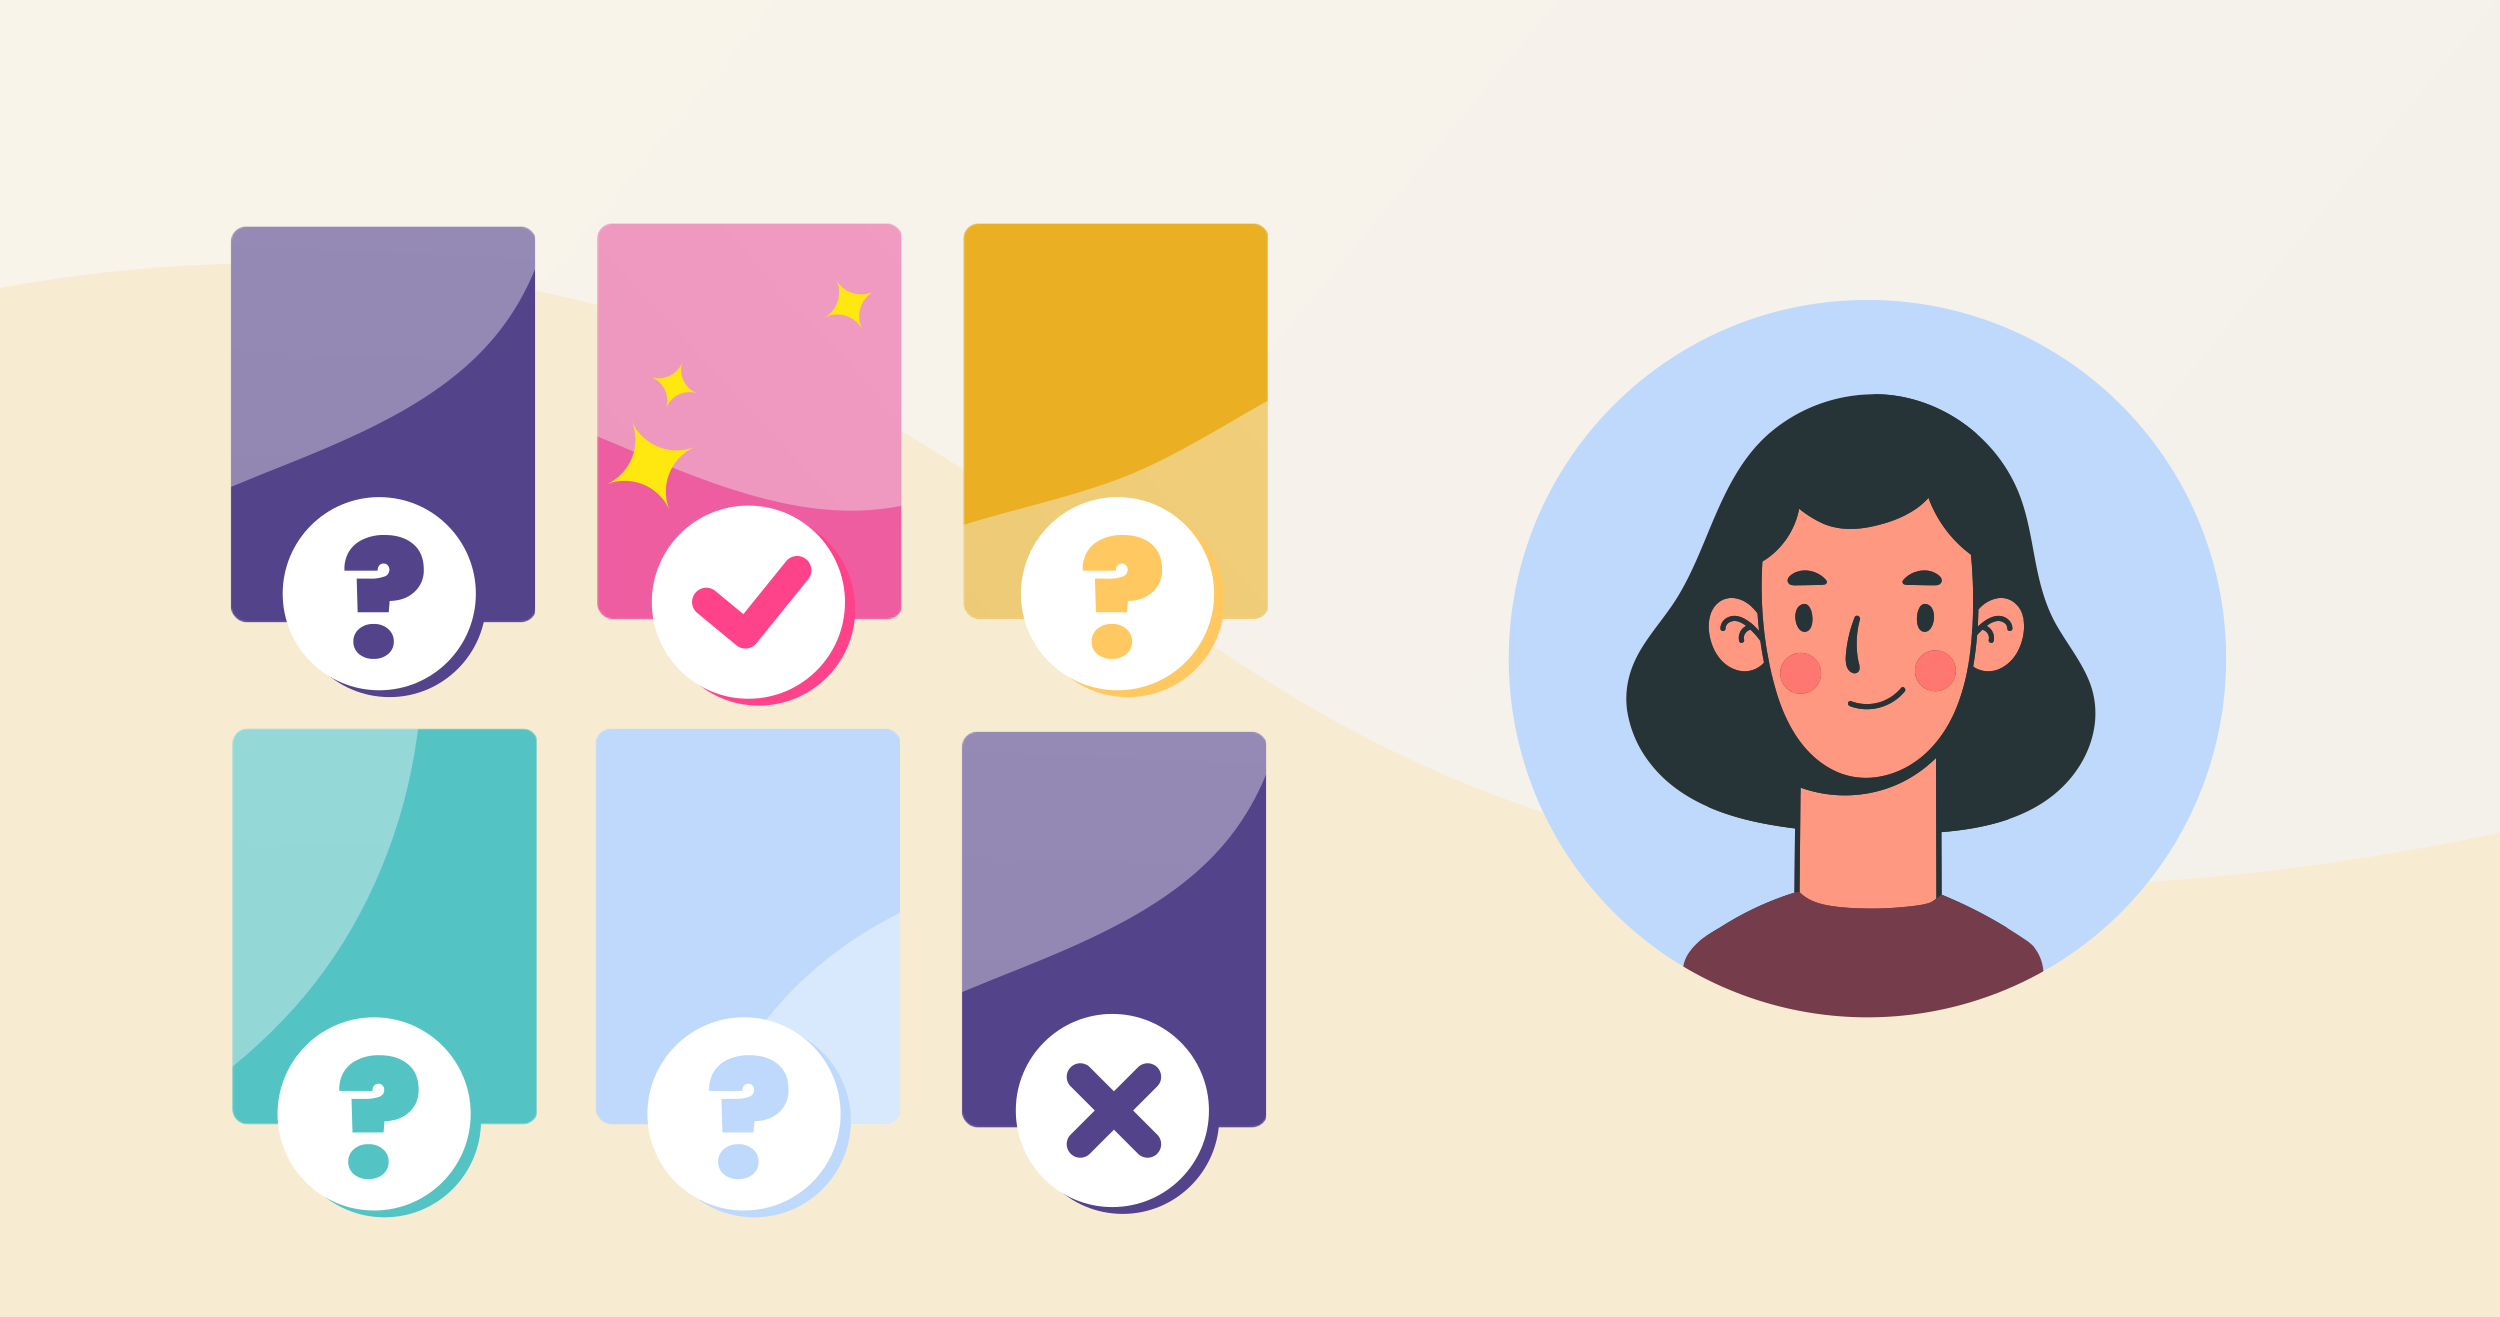
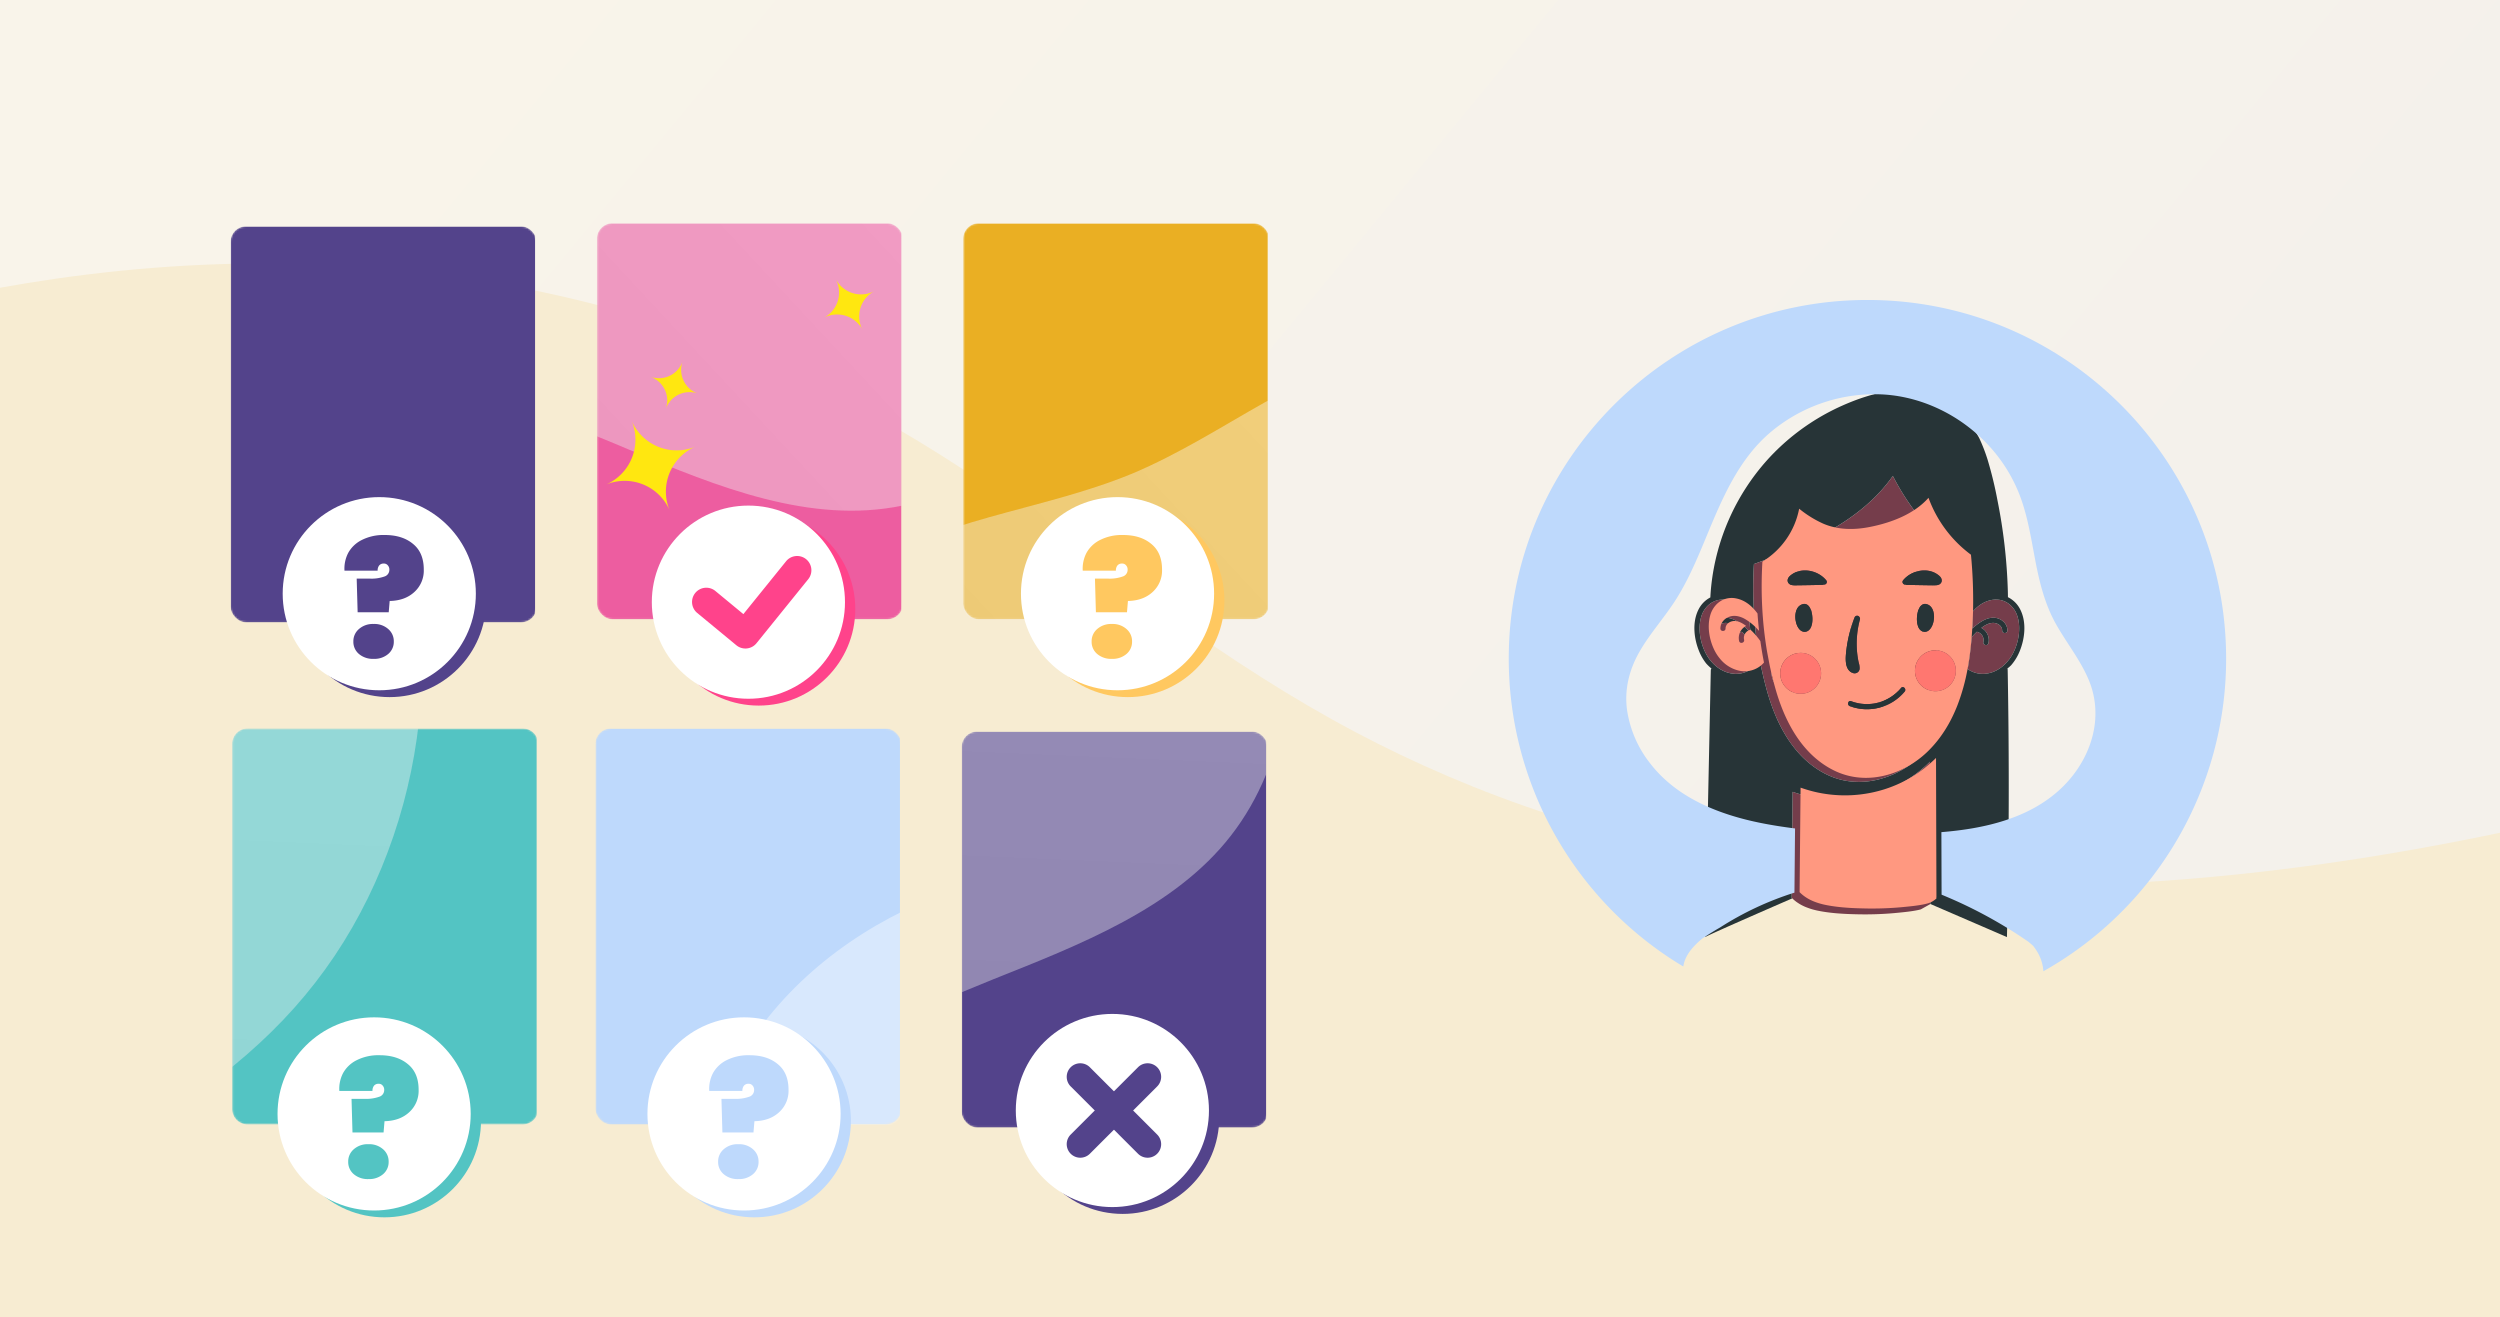
<svg xmlns="http://www.w3.org/2000/svg" xmlns:xlink="http://www.w3.org/1999/xlink" id="Слой_1" data-name="Слой 1" viewBox="0 0 1300 685">
  <rect x="0" y="0" width="1300" height="685" fill="#808080" stroke="none" />
  <defs>
    <linearGradient id="Безымянный_градиент_4" data-name="Безымянный градиент 4" x1="214.001" y1="3461.382" x2="940.593" y2="2862.384" gradientTransform="matrix(1, 0, 0, -1, 0, 3444.447)" gradientUnits="userSpaceOnUse">
      <stop offset="0" stop-color="#f9f4ea" />
      <stop offset="1" stop-color="#f4f1eb" />
    </linearGradient>
    <clipPath id="clip-path">
      <rect x="120.67" y="378.782" width="158.461" height="206.48" style="fill: none" />
    </clipPath>
    <mask id="mask" x="-703.42" y="-136.712" width="983.272" height="881.778" maskUnits="userSpaceOnUse">
      <g id="mask0_0:40" data-name="mask0 0:40">
        <path d="M128.729,378.782H271.849a8.003,8.003,0,0,1,8.003,8.003V576.707a8.003,8.003,0,0,1-8.003,8.003H128.729a8.003,8.003,0,0,1-8.003-8.003V386.785A8.003,8.003,0,0,1,128.729,378.782Z" style="fill: #a8e1e1" />
      </g>
    </mask>
    <linearGradient id="Безымянный_градиент_10" data-name="Безымянный градиент 10" x1="-216.169" y1="3628.03" x2="-269.034" y2="2390.324" gradientTransform="matrix(1, 0, 0, -1, 0, 3444.447)" gradientUnits="userSpaceOnUse">
      <stop offset="0.113" stop-color="#fff" />
      <stop offset="0.714" stop-color="#ededed" />
    </linearGradient>
    <clipPath id="clip-path-2">
      <rect x="309.544" y="378.782" width="158.461" height="206.48" style="fill: none" />
    </clipPath>
    <mask id="mask-2" x="176.921" y="378.782" width="922.847" height="952.11" maskUnits="userSpaceOnUse">
      <g id="mask1_0:40" data-name="mask1 0:40">
        <rect x="309.6" y="378.782" width="159.126" height="205.928" rx="8.003" style="fill: #a8e1e1" />
      </g>
    </mask>
    <linearGradient id="Безымянный_градиент_10-2" x1="664.173" y1="3042.205" x2="611.308" y2="1804.495" xlink:href="#Безымянный_градиент_10" />
    <clipPath id="clip-path-3">
      <rect x="500.017" y="380.382" width="158.461" height="206.48" style="fill: none" />
    </clipPath>
    <mask id="mask-3" x="186.092" y="95.4" width="483.087" height="490.91" maskUnits="userSpaceOnUse">
      <g id="mask2_0:40" data-name="mask2 0:40">
        <rect x="500.072" y="380.382" width="159.126" height="205.928" rx="8.003" style="fill: #a8e1e1" />
      </g>
    </mask>
    <linearGradient id="Безымянный_градиент_10-3" x1="441.157" y1="3373.583" x2="413.483" y2="2725.671" xlink:href="#Безымянный_градиент_10" />
    <clipPath id="clip-path-4">
      <rect x="119.87" y="117.688" width="158.461" height="206.48" style="fill: none" />
    </clipPath>
    <mask id="mask-4" x="-194.055" y="-167.294" width="483.087" height="490.91" maskUnits="userSpaceOnUse">
      <g id="mask2_0:40-2" data-name="mask2 0:40">
        <rect x="119.926" y="117.688" width="159.126" height="205.928" rx="8.003" style="fill: #a8e1e1" />
      </g>
    </mask>
    <linearGradient id="Безымянный_градиент_10-4" x1="61.01" y1="3636.277" x2="33.336" y2="2988.365" xlink:href="#Безымянный_градиент_10" />
    <clipPath id="clip-path-5">
      <rect x="310.344" y="116.088" width="158.461" height="206.48" style="fill: none" />
    </clipPath>
    <mask id="mask-5" x="105.962" y="-184.892" width="470.193" height="506.908" maskUnits="userSpaceOnUse">
      <g id="mask6_0:40" data-name="mask6 0:40">
        <rect x="310.399" y="116.088" width="159.126" height="205.928" rx="8.003" style="fill: #a8e1e1" />
      </g>
    </mask>
    <linearGradient id="Безымянный_градиент_10-5" x1="574.263" y1="3578.511" x2="99.214" y2="3137.049" xlink:href="#Безымянный_градиент_10" />
    <clipPath id="clip-path-6">
      <rect x="500.817" y="116.088" width="158.461" height="206.48" style="fill: none" />
    </clipPath>
    <mask id="mask-6" x="400.476" y="116.088" width="470.193" height="517.622" maskUnits="userSpaceOnUse">
      <g id="mask9_0:40" data-name="mask9 0:40">
        <rect x="500.873" y="116.088" width="159.126" height="205.928" rx="8.003" style="fill: #a8e1e1" />
      </g>
    </mask>
    <linearGradient id="Безымянный_градиент_10-6" x1="868.774" y1="3210.368" x2="393.729" y2="2768.907" xlink:href="#Безымянный_градиент_10" />
  </defs>
  <title>illustration 1-5</title>
  <g>
    <rect width="1300" height="685" style="fill: url(#Безымянный_градиент_4)" />
    <path d="M0,149.628c74.687-13.435,183.57-22.845,305.468,7.66,185.968,46.538,262.094,150.907,399.83,223.66C823.762,443.521,1009.296,494.06,1300,433.032V685H0Z" style="fill: #f7ecd2" />
    <g>
      <path d="M921.13,349.865a10.781,10.781,0,1,1,11.176,10.366A10.776,10.776,0,0,1,921.13,349.865Zm16.524-22.657c-.926,2.141-3.273,3.241-5.303,1.755-3.518-2.575-4.256-11.375.038-13.569,2.582-1.318,4.275.203,5.189,2.562a1.344,1.344,0,0,1,.218.445C938.569,321.165,938.821,324.511,937.653,327.207Zm-11.07-27.026c5.53-4.966,14.622-3.164,19.073,2.206a1.374,1.374,0,0,1-.958,2.314h-.352a1.312,1.312,0,0,1-.668.18c-4.667.076-9.334.174-14.001.227-1.34.006-2.944.015-3.838-1.168C924.868,302.653,925.511,301.138,926.583,300.182Zm29.749,39.037a69.876,69.876,0,0,1,4.313-17.178,1.444,1.444,0,0,1,2.679-.008,1.253,1.253,0,0,1,.153,1.062,48.851,48.851,0,0,0-1.382,18.399c.172,1.448.418,2.887.727,4.311a9.324,9.324,0,0,1,.477,3.412,2.645,2.645,0,0,1-3.813,2.005C955.124,349.405,955.896,342.887,956.332,339.219Zm28.815,19.98c1.115-1.339,3.022.589,1.916,1.914a25.895,25.895,0,0,1-28.931,7.679c-1.621-.604-.913-3.226.721-2.615A23.295,23.295,0,0,0,985.147,359.199Zm1.164-56.811c4.453-5.371,13.546-7.172,19.075-2.206,1.072.956,1.715,2.471.746,3.76-.897,1.183-2.501,1.174-3.841,1.168-4.667-.053-9.334-.151-14.001-.227a1.312,1.312,0,0,1-.668-.18h-.352A1.375,1.375,0,0,1,986.31,302.388Zm7.863,16.013a1.344,1.344,0,0,1,.218-.445c.913-2.359,2.607-3.881,5.191-2.562,4.294,2.194,3.554,10.994.034,13.569-2.028,1.486-4.375.386-5.301-1.755C993.148,324.511,993.4,321.165,994.174,318.401Zm19.535,29.323a10.78,10.78,0,1,1-11.174-10.375A10.785,10.785,0,0,1,1013.709,347.724Zm-71.194,50.491c.203.15.411.301.619.451.089.059.174.127.263.189.445.324.897.632,1.354.935.46.307.924.602,1.397.897.314.187.632.384.952.564.32.189.644.369.971.551.653.354,1.318.699,1.997,1.024.568.28,1.142.536,1.719.776.191.083.381.167.574.242.568.233,1.138.445,1.71.649.43.15.86.286,1.293.422a38.354,38.354,0,0,0,3.91.979c.687.136,1.371.248,2.06.339.348.053.695.091,1.043.127.674.076,1.35.136,2.024.174.24.008.479.008.719.015.481.023.96.047,1.439.047.466,0,.928-.023,1.395-.038.928-.03,1.855-.083,2.779-.174.034-.008.066-.006.098-.015.314-.03.629-.068.941-.106.326-.045.649-.098.971-.15.367-.053.735-.098,1.1-.165.369-.068.738-.15,1.106-.218.316-.068.634-.121.947-.197.568-.127,1.132-.271,1.696-.428.112-.032.229-.053.341-.083.176-.047.35-.106.526-.159.801-.233,1.598-.483,2.387-.761q2.041-.712,4.023-1.604c.867-.392,1.721-.822,2.565-1.265.409-.22.818-.43,1.221-.657.309-.174.617-.354.922-.534.53-.309,1.045-.64,1.562-.964a50.572,50.572,0,0,0,4.362-3.12q.938-.747,1.842-1.537,1.284-1.132,2.49-2.344a61.658,61.658,0,0,0,4.707-5.318c.362-.468.721-.935,1.07-1.403.201-.278.398-.557.598-.829.142-.203.288-.398.43-.602q1.135-1.615,2.168-3.3c.042-.068.085-.144.127-.212.187-.307.371-.61.551-.918.146-.25.288-.498.43-.746.112-.197.225-.386.335-.581q1.125-2.012,2.126-4.091c.43-.897.839-1.802,1.238-2.713.218-.498.437-.994.644-1.501.14-.337.271-.67.407-1.009.055-.142.114-.278.17-.422q.916-2.327,1.704-4.724c.392-1.191.763-2.395,1.113-3.601.263-.911.511-1.816.748-2.736q.27-1.027.515-2.064.744-3.097,1.32-6.229c.142-.778.276-1.554.407-2.329.006-.053.015-.098.023-.15.049-.286.098-.581.144-.867.142-.903.273-1.808.398-2.704.028-.195.055-.392.083-.581.131-.971.256-1.944.369-2.916q.232-1.987.424-3.985.13-1.323.242-2.66.111-1.323.208-2.66c.028-.354.047-.708.07-1.062.047-.708.095-1.424.138-2.132.051-.867.1-1.725.144-2.592.042-.867.083-1.734.114-2.592.061-1.613.104-3.217.131-4.822q.029-1.672.034-3.345c0-.386-.002-.761-.002-1.138-.002-.74-.004-1.469-.013-2.208-.004-.46-.013-.911-.019-1.363-.013-.663-.023-1.318-.04-1.975-.011-.49-.025-.979-.04-1.469q-.029-.938-.064-1.876-.029-.757-.061-1.513c-.028-.61-.057-1.221-.089-1.825-.025-.519-.051-1.032-.081-1.545-.036-.617-.076-1.236-.117-1.852-.032-.498-.061-.994-.097-1.492-.068-.964-.142-1.92-.223-2.885-.006-.091-.017-.189-.025-.28a128.11,128.11,0,0,1-37.856-44.484c-.097-.03-.193-.059-.29-.091-16.708,23.66-45.173,35.79-72.107,45.631-.021.36-.047.714-.066,1.077-.04.784-.081,1.568-.112,2.351-.019.483-.034.964-.051,1.454q-.035.995-.064,1.99c-.011.504-.019,1.009-.03,1.513-.011.649-.021,1.297-.028,1.946-.004.504-.006,1.015-.008,1.522-.002.655.002,1.31.004,1.965.004.49.008.988.015,1.486.011.678.023,1.363.04,2.041q.016.703.034,1.401c.023.755.053,1.507.083,2.268.017.392.03.784.047,1.176.053,1.123.112,2.238.182,3.359.002.023.004.053.004.076.072,1.138.155,2.268.244,3.398.068.858.138,1.719.216,2.569q.194,2.105.432,4.205.238,2.101.519,4.19c.104.776.218,1.543.331,2.312.227,1.545.462,3.082.725,4.618l1.174,6.216.004.023.025.127c.282,1.371.583,2.728.894,4.084q.83,3.605,1.802,7.181c.172.625.339,1.257.519,1.882a106.541,106.541,0,0,0,3.711,10.881,82.678,82.678,0,0,0,5.03,10.381c.481.837.977,1.651,1.488,2.465a62.609,62.609,0,0,0,4.375,6.087A51.762,51.762,0,0,0,942.515,398.215Z" style="fill: #753d4b" />
      <path d="M910.994,334.515c-.127-.18-.265-.354-.394-.534-.649-.905-1.325-1.778-2.05-2.615-.725-.844-1.498-1.643-2.3-2.41-.161-.159-.314-.318-.477-.468-.049.023-.1.053-.155.076-.036.015-.076.03-.117.044a.135.135,0,0,1-.057.015,4.15,4.15,0,0,0-.447.159,3.827,3.827,0,0,0-.42.203,4.21,4.21,0,0,0-.572.384,1.938,1.938,0,0,0-.182.144q-.115.102-.223.203c-.072.074-.142.15-.208.225-.044.053-.085.106-.127.159-.028.038-.055.068-.085.106-.013.015-.028.036-.042.053a5.264,5.264,0,0,0-.322.511,4.378,4.378,0,0,0-.248.557c-.036.091-.068.189-.095.286a4.195,4.195,0,0,0-.127,1.831c.017.106.038.203.061.309a1.443,1.443,0,0,1,.03.451c-.004.047-.002.091-.011.136a1.28,1.28,0,0,1-.076.256c-.019.038-.042.076-.064.114-.021.036-.038.074-.064.112a1.437,1.437,0,0,1-.165.195,1.014,1.014,0,0,1-.197.159,1.894,1.894,0,0,1-.223.127.996.996,0,0,1-.159.053c-.025.008-.053.023-.081.03a1.386,1.386,0,0,1-.248.047.901.901,0,0,1-.25.006,1.352,1.352,0,0,1-.244-.036c-.038-.008-.072-.032-.108-.038a1.208,1.208,0,0,1-.307-.159,1.832,1.832,0,0,1-.174-.165,1.273,1.273,0,0,1-.142-.212,1.446,1.446,0,0,1-.131-.354c-.047-.203-.085-.398-.114-.602s-.049-.401-.061-.602c-.011-.203-.015-.401-.008-.596.004-.203.019-.401.04-.596.015-.144.051-.286.074-.437.025-.144.042-.286.076-.43a7.21,7.21,0,0,1,1.056-2.389c.11-.165.227-.316.348-.466.061-.076.129-.15.193-.218.064-.076.125-.15.193-.227a7.167,7.167,0,0,1,.644-.596,6.899,6.899,0,0,1,.718-.513c.17-.104.343-.203.521-.292-.053-.047-.108-.083-.161-.129a1.579,1.579,0,0,1-.159-.121c-.214-.157-.434-.316-.655-.466-.167-.112-.337-.227-.507-.331-.172-.106-.343-.212-.519-.309-.076-.045-.157-.083-.235-.129-.157-.083-.314-.172-.473-.248-.059-.03-.121-.053-.182-.083a1.974,1.974,0,0,0-.18-.083,8.879,8.879,0,0,0-1.306-.466c-.148-.038-.299-.068-.449-.1a7.684,7.684,0,0,0-.916-.136,3.146,3.146,0,0,0-.447-.015,4.841,4.841,0,0,0-.678.047c-.114.015-.227.036-.339.059s-.223.053-.333.083a5.096,5.096,0,0,0-.858.309,3.768,3.768,0,0,0-.403.203c-.131.074-.259.159-.379.242a3.942,3.942,0,0,0-1.195,1.28,3.341,3.341,0,0,0-.269.602c-.025.068-.053.136-.074.212-.019.074-.03.15-.044.227a3.532,3.532,0,0,0-.078.699,1.394,1.394,0,0,1-.028.286,1.436,1.436,0,0,1-.076.256,1.357,1.357,0,0,1-.193.309,1.168,1.168,0,0,1-.267.225c-.034.023-.072.032-.106.053a1.476,1.476,0,0,1-.562.167,1.907,1.907,0,0,1-.269,0,1.617,1.617,0,0,1-.265-.047,1.562,1.562,0,0,1-.362-.165.754.754,0,0,1-.112-.068c-.036-.03-.064-.059-.097-.091-.032-.03-.066-.059-.095-.089a1.173,1.173,0,0,1-.203-.369,1.393,1.393,0,0,1-.074-.468c0-.03.002-.059.004-.091,0-.015.002-.03.002-.044.004-.174.015-.345.034-.519a5.948,5.948,0,0,1,.193-1.003,6.554,6.554,0,0,1,.576-1.38,6.102,6.102,0,0,1,.555-.812,6.458,6.458,0,0,1,.638-.702,7.51,7.51,0,0,1,2.442-1.56c.061-.023.121-.044.182-.068s.123-.044.184-.068c.119-.038.237-.068.354-.106.059-.015.119-.036.178-.053.178-.045.356-.083.536-.119.178-.032.358-.061.538-.076.178-.023.358-.038.538-.044.18-.008.36-.008.54-.008.36.008.721.038,1.079.083a11.159,11.159,0,0,1,1.2.25c.197.044.394.104.591.165.39.127.776.271,1.155.437.191.083.377.165.564.256.371.18.733.384,1.085.587a26.63,26.63,0,0,1,2.906,2.005c.233.189.462.369.691.564.456.386.899.776,1.333,1.191.218.203.434.415.646.625.07.068.14.144.21.212.068.074.138.142.208.218.28.286.553.579.822.873.045.053.089.098.134.15.091.098.182.197.269.295-.04-.362-.078-.731-.117-1.1-.04-.369-.083-.731-.121-1.1-.074-.74-.146-1.477-.214-2.209-.021-.248-.04-.496-.061-.738-.045-.49-.087-.988-.127-1.477-.03-.369-.055-.738-.085-1.108-.025-.369-.057-.729-.083-1.1-.004-.059-.008-.119-.013-.172-.004-.061-.008-.114-.013-.174-.354-.483-.721-.958-1.102-1.416a24.22,24.22,0,0,0-2.456-2.562,20.604,20.604,0,0,0-1.721-1.365,15.483,15.483,0,0,0-6.117-2.622,12.925,12.925,0,0,0-1.878-.21,12.029,12.029,0,0,0-1.802.089,10.866,10.866,0,0,0-1.708.362,10.612,10.612,0,0,0-1.602.619,11.353,11.353,0,0,0-2.859,1.95,13.337,13.337,0,0,0-3.639,6.028,22.089,22.089,0,0,0-.774,7.293,29.052,29.052,0,0,0,2.268,9.69c.318.746.666,1.477,1.039,2.177.148.271.301.551.462.822s.326.543.498.805q.337.521.699,1.017c.244.333.496.655.759.979a21.022,21.022,0,0,0,2.755,2.789,19.811,19.811,0,0,0,1.888,1.386c.218.142.439.278.663.407a16.557,16.557,0,0,0,2.092,1.039c.239.098.481.197.727.28a15.494,15.494,0,0,0,2.266.625c.189.038.377.068.568.098a1.153,1.153,0,0,0,.167.03c.246.038.496.068.748.098.273.023.545.038.818.053h.407c.136,0,.273.009.409,0,.271-.006.54-.021.81-.044.403-.03.803-.083,1.2-.15s.788-.159,1.176-.256c.256-.068.513-.15.765-.233s.502-.174.75-.265a13.32,13.32,0,0,0,2.789-1.507c.064-.051.125-.097.189-.15a5.467,5.467,0,0,0,.443-.331c.312-.248.608-.513.894-.791a11.728,11.728,0,0,0,.818-.867c-.184-.941-.36-1.876-.532-2.819Q911.588,338.766,910.994,334.515Z" style="fill: #753d4b" />
      <path d="M1003.803,469.413l-.068-22.761-.07-22.693-.002-.897-.002-.911-.081-26.055c-.445.439-.897.875-1.354,1.304q-.687.645-1.39,1.267-.709.642-1.439,1.25c-.242.21-.483.413-.729.617-.367.301-.738.604-1.113.897-.375.295-.755.589-1.136.875q-1.38,1.04-2.806,2.003c-.95.64-1.912,1.25-2.889,1.84a67.438,67.438,0,0,1-6,3.209q-1.024.474-2.06.926c-1.123.483-2.264.926-3.408,1.35-.966.354-1.937.693-2.916,1q-1.434.455-2.885.837-2.753.734-5.555,1.244c-1.009.18-2.018.345-3.033.481q-.833.114-1.668.203-1.978.226-3.968.324c-.337.023-.676.03-1.013.038-.99.036-1.98.068-2.969.059-1.869-.006-3.739-.098-5.604-.256q-2.798-.235-5.579-.708c-.71-.121-1.42-.256-2.128-.398-.11-.023-.223-.038-.335-.061q-1.536-.315-3.058-.708c-1.015-.256-2.026-.534-3.033-.844-.108-.03-.214-.068-.322-.098q-1.51-.464-3.005-.996-.048,5.154-.097,10.309c-.002.301-.006.602-.009.903s-.006.604-.008.897q-.203,21.492-.407,42.977c.104.106.21.206.316.309q.658.645,1.361,1.212c.329.267.663.528,1.007.771.199.142.407.265.608.398.254.17.507.345.767.502q.528.318,1.072.606c.36.193.729.375,1.1.551.373.174.748.339,1.13.496.237.098.481.184.723.276.723.273,1.454.528,2.198.752.04.013.078.023.119.036.159.049.318.098.477.144.267.074.534.146.803.216.127.032.254.059.384.091.411.102.82.203,1.234.292.271.059.545.11.816.163.273.055.545.112.816.163,1.827.335,3.671.6,5.526.81q.925.105,1.855.195c.854.081,1.708.148,2.565.21q1.513.111,3.029.189c.621.03,1.244.059,1.865.083q2.486.099,4.96.142,1.316.025,2.637.032,1.316.003,2.637-.008,1.647-.019,3.296-.068,2.47-.073,4.938-.216,2.467-.143,4.93-.356c.439-.038.875-.083,1.314-.123.437-.042.873-.081,1.312-.125.413-.042.827-.083,1.24-.125.172-.019.345-.036.517-.055.191-.019.379-.038.57-.059.659-.07,1.316-.146,1.975-.225.066-.008.134-.015.201-.023.725-.089,1.448-.184,2.168-.292.723-.108,1.441-.227,2.158-.36q.537-.102,1.07-.212c.231-.051.462-.102.693-.157.076-.019.151-.038.227-.057.153-.04.305-.076.456-.119.036-.008.068-.021.104-.03l4.983-2.781A1.195,1.195,0,0,1,1003.803,469.413Z" style="fill: #753d4b" />
      <path d="M1024.845,348.922a4.492,4.492,0,0,0,.426.195,12.005,12.005,0,0,0,1.119.468c.083.03.165.068.25.098.155.053.314.091.471.136a12.486,12.486,0,0,0,3.393.581c.102.006.203.006.305.006s.206.009.307.009c.206,0,.409-.009.615-.015.104-.008.206-.015.309-.023.102-.006.206-.015.309-.023.161-.015.322-.044.481-.059.388-.053.774-.112,1.153-.189.401-.083.799-.18,1.189-.292.392-.114.778-.242,1.157-.386a18.107,18.107,0,0,0,1.657-.731q.808-.416,1.571-.903.763-.499,1.477-1.062c.477-.377.935-.778,1.378-1.191.273-.265.53-.534.791-.805.129-.136.267-.265.39-.401.085-.091.163-.189.246-.286.036-.044.068-.083.104-.127.267-.309.526-.634.776-.958.112-.15.227-.295.335-.437.292-.415.574-.829.839-1.251.265-.43.515-.858.75-1.297.371-.699.719-1.431,1.036-2.177.159-.377.312-.752.456-1.138a29.137,29.137,0,0,0,1.738-7.541,25.5,25.5,0,0,0,.108-2.569,22.445,22.445,0,0,0-.28-3.376,19.314,19.314,0,0,0-.528-2.359c-.112-.384-.237-.752-.375-1.115a12.702,12.702,0,0,0-4.678-6.043,11.376,11.376,0,0,0-1.782-.979c-.248-.106-.5-.212-.757-.295a10.864,10.864,0,0,0-3.253-.61c-.214-.006-.43-.015-.646-.006a12.359,12.359,0,0,0-1.997.21,14.68,14.68,0,0,0-2.851.837,15.827,15.827,0,0,0-2.565,1.318,19.045,19.045,0,0,0-2.295,1.725,23.285,23.285,0,0,0-2.047,2.043c-.028,1.454-.07,2.899-.127,4.347-.019.511-.044,1.032-.068,1.551-.013.256-.021.519-.034.776s-.03.519-.042.776c-.028.521-.055,1.032-.085,1.554.392-.377.793-.74,1.202-1.094s.829-.693,1.253-1.024c.214-.159.434-.309.651-.468.216-.157.43-.324.651-.475q.661-.451,1.348-.858c.343-.203.702-.392,1.064-.566a12.132,12.132,0,0,1,1.869-.752,10.632,10.632,0,0,1,1.242-.309c.21-.038.42-.068.632-.089a9.063,9.063,0,0,1,1.125-.068c.117.006.235.015.352.021.206.015.411.03.615.053a7.761,7.761,0,0,1,1.225.265,6.189,6.189,0,0,1,.604.21,7.795,7.795,0,0,1,1.342.693c.085.053.167.106.25.165.091.061.17.144.256.212.174.136.352.271.513.422.055.053.108.097.163.15a.666.666,0,0,1,.081.076c.102.104.201.21.297.322a6.331,6.331,0,0,1,1.128,1.863,6.007,6.007,0,0,1,.305,1.062,6.148,6.148,0,0,1,.108,1.145,1.395,1.395,0,0,1-.034.333,1.479,1.479,0,0,1-.068.187c-.013.032-.019.068-.034.1a1.283,1.283,0,0,1-.157.233,1.41,1.41,0,0,1-.201.189q-.076.044-.159.089c-.025.015-.051.032-.078.047-.013.006-.028.006-.042.015a.323.323,0,0,0-.087.03c-.023.008-.044.015-.066.023-.021.006-.042.015-.066.021-.045.009-.091.009-.136.015-.047.008-.093.017-.138.023a1.727,1.727,0,0,1-.278-.015c-.076-.008-.153-.023-.225-.038a1.577,1.577,0,0,1-.411-.189,1.498,1.498,0,0,1-.176-.15,1.445,1.445,0,0,1-.146-.174,1.174,1.174,0,0,1-.112-.218,1.431,1.431,0,0,1-.072-.24,1.715,1.715,0,0,1-.025-.28,3.478,3.478,0,0,0-.88-2.321,4.282,4.282,0,0,0-.602-.572,5.741,5.741,0,0,0-.708-.451,5.583,5.583,0,0,0-.784-.333,3.056,3.056,0,0,0-.329-.098c-.083-.023-.167-.038-.25-.059-.14-.032-.28-.053-.422-.076-.112-.015-.225-.03-.339-.038a2.577,2.577,0,0,0-.339-.015,3.146,3.146,0,0,0-.447.015c-.134.008-.265.023-.396.038-.066.008-.129.023-.195.038a3.497,3.497,0,0,0-.39.068c-.193.038-.384.091-.574.142-.125.038-.248.091-.373.129-.125.044-.252.083-.375.136-.061.023-.121.053-.182.074-.061.032-.121.053-.182.083-.244.106-.483.22-.719.348-.078.044-.157.083-.237.127a1.027,1.027,0,0,0-.117.061c-.233.136-.462.271-.689.422-.112.068-.225.142-.337.218-.146.106-.29.212-.437.316-.072.053-.146.1-.218.15a.928.928,0,0,1-.106.085c-.072.051-.142.104-.214.165a6.958,6.958,0,0,1,1.935,1.454c.182.203.354.407.513.617a7.259,7.259,0,0,1,.721,1.2,7.15,7.15,0,0,1,.479,1.325c.015.061.03.129.044.197.013.059.03.127.042.195.038.189.068.384.089.581.023.195.036.392.04.596a6.76,6.76,0,0,1-.053,1.009c-.013.112-.021.227-.04.339-.025.15-.055.301-.091.451-.017.068-.042.129-.066.197a1.406,1.406,0,0,1-.176.331,1.147,1.147,0,0,1-.282.256,1.194,1.194,0,0,1-.339.144,1.325,1.325,0,0,1-.244.036.901.901,0,0,1-.25-.006,1.311,1.311,0,0,1-.369-.083,1.568,1.568,0,0,1-.341-.174,1.365,1.365,0,0,1-.286-.256,1.3,1.3,0,0,1-.161-.233,1.429,1.429,0,0,1-.104-.28,1.327,1.327,0,0,1,.004-.655c.032-.136.057-.271.076-.413.017-.136.028-.28.032-.415a4.162,4.162,0,0,0-.057-.814c-.013-.068-.03-.136-.044-.203-.03-.127-.07-.256-.11-.384-.021-.068-.032-.136-.057-.197-.006-.021-.017-.044-.025-.068-.017-.036-.036-.074-.053-.121-.025-.059-.049-.127-.078-.187a4.708,4.708,0,0,0-.345-.589,4.361,4.361,0,0,0-2.372-1.74.537.537,0,0,1-.117-.038c-.019-.006-.04-.015-.059-.021-.028-.015-.051-.023-.076-.038a.444.444,0,0,0-.078-.038c-.061.053-.119.112-.178.165-.059.061-.121.114-.18.174-.119.112-.24.227-.356.339q-.706.699-1.369,1.424c-.11.121-.218.248-.326.369-.11.121-.22.242-.329.369-.057.693-.119,1.386-.182,2.088-.042.46-.089.926-.136,1.386-.023.233-.044.46-.068.693-.07.693-.146,1.386-.225,2.079q-.149,1.3-.314,2.601c-.163,1.295-.341,2.584-.534,3.881-.191,1.287-.396,2.575-.615,3.857.265.189.536.369.814.534C1024.273,348.621,1024.557,348.778,1024.845,348.922Z" style="fill: #753d4b" />
      <path d="M902.41,333.755a1.52,1.52,0,0,1,.03.454A1.52,1.52,0,0,0,902.41,333.755Z" style="fill: #fcfbf7" />
      <path d="M970.734,406.381c-.926.089-1.852.142-2.781.172C968.882,406.523,969.808,406.47,970.734,406.381Z" style="fill: #fcfbf7" />
      <path d="M894.405,311.86a11.722,11.722,0,0,1,1.799-.091A11.708,11.708,0,0,0,894.405,311.86Z" style="fill: #fcfbf7" />
      <path d="M984.867,402.492q-1.978.893-4.023,1.607Q982.885,403.386,984.867,402.492Z" style="fill: #fcfbf7" />
      <path d="M892.633,327.864a3.403,3.403,0,0,1,.078-.702A3.403,3.403,0,0,0,892.633,327.864Z" style="fill: #fcfbf7" />
      <path d="M1033.94,331.112a7.016,7.016,0,0,0-.477-1.327A7.016,7.016,0,0,1,1033.94,331.112Z" style="fill: #fcfbf7" />
      <path d="M1027.995,328.488a.53.53,0,0,1,.078.038A.53.53,0,0,0,1027.995,328.488Z" style="fill: #fcfbf7" />
      <path d="M1025.572,326.906c.394-.377.795-.738,1.204-1.094C1026.367,326.169,1025.966,326.529,1025.572,326.906Z" style="fill: #fcfbf7" />
      <path d="M932.183,411.752c.994.356,1.999.687,3.005.996C934.182,412.439,933.177,412.108,932.183,411.752Z" style="fill: #fcfbf7" />
      <path d="M944.067,414.857q2.779.477,5.578.708C947.78,415.408,945.919,415.166,944.067,414.857Z" style="fill: #fcfbf7" />
      <path d="M927.713,381.004a82.701,82.701,0,0,1-5.03-10.383,106.508,106.508,0,0,1-3.711-10.879c-.18-.625-.348-1.259-.519-1.884q-.973-3.57-1.802-7.179c-.312-1.356-.613-2.713-.894-4.084l-.025-.129-.004-.021-1.174-6.216c-.263-1.537-.498-3.073-.725-4.618-.112-.769-.227-1.537-.331-2.315q-.28-2.089-.519-4.188-.238-2.101-.432-4.205c-.078-.85-.148-1.71-.216-2.569-.089-1.13-.172-2.259-.244-3.398-.002-.023-.002-.053-.004-.076-.07-1.121-.129-2.236-.182-3.359-.017-.392-.03-.784-.047-1.176-.03-.761-.059-1.513-.083-2.268-.015-.466-.023-.935-.034-1.401-.017-.678-.03-1.363-.04-2.041-.006-.498-.011-.996-.015-1.486-.002-.655-.006-1.31-.004-1.965.002-.507.004-1.017.009-1.524.006-.646.017-1.295.028-1.944.011-.504.019-1.009.03-1.513q.029-.995.064-1.99c.017-.49.032-.971.051-1.454.032-.784.072-1.566.112-2.351.019-.362.045-.716.066-1.077,26.935-9.841,55.399-21.971,72.107-45.631.098.03.193.061.29.091a128.11,128.11,0,0,0,37.856,44.484c.008.091.019.189.025.278.081.966.155,1.922.223,2.887.036.498.066.994.098,1.492.04.617.081,1.236.117,1.852.03.513.055,1.026.081,1.545q.048.906.089,1.823.032.76.061,1.515.035.938.064,1.876.022.734.04,1.469c.017.657.028,1.312.04,1.975.006.451.015.903.019,1.363.008.74.011,1.469.013,2.208,0,.375.002.752.002,1.138q-.006,1.672-.034,3.345c-.028,1.604-.07,3.209-.131,4.822-.032.858-.072,1.725-.114,2.592-.044.867-.093,1.725-.146,2.592-.04.708-.089,1.424-.136,2.132-.023.354-.042.708-.07,1.062q-.099,1.335-.208,2.66c-.074.888-.155,1.778-.242,2.66q-.194,2-.424,3.985c-.112.973-.237,1.946-.369,2.916-.028.189-.055.384-.083.581q-.188,1.345-.398,2.704c-.047.286-.095.581-.144.867-.009.053-.017.097-.025.15-.129.776-.263,1.551-.407,2.327q-.575,3.132-1.318,6.231c-.163.693-.337,1.38-.515,2.064-.237.92-.485,1.825-.748,2.736-.35,1.206-.721,2.41-1.115,3.601q-.788,2.397-1.702,4.724c-.055.144-.114.278-.17.422-.136.339-.267.67-.407,1.009-.208.507-.426,1.003-.646,1.501-.396.911-.805,1.816-1.236,2.713q-1.001,2.079-2.126,4.091c-.11.195-.223.384-.335.581-.142.248-.284.496-.43.746-.18.307-.365.61-.551.918-.042.068-.085.144-.127.212q-1.033,1.682-2.168,3.3c-.142.203-.288.398-.43.602-.199.271-.396.551-.6.829-.348.468-.706.935-1.068,1.401a61.368,61.368,0,0,1-4.707,5.32q-1.205,1.211-2.49,2.344-.903.792-1.842,1.537a50.572,50.572,0,0,1-4.362,3.12c-.517.324-1.032.655-1.562.964-.305.18-.613.36-.922.534-.403.227-.812.437-1.221.655-.846.445-1.698.875-2.565,1.267q-1.977.89-4.023,1.604c-.788.278-1.585.528-2.387.761-.176.053-.35.112-.526.159-.112.03-.229.051-.341.083-.564.157-1.128.301-1.696.428-.314.076-.632.129-.947.197-.369.068-.738.15-1.106.218-.365.068-.733.112-1.1.165-.322.053-.644.106-.971.15-.312.038-.627.076-.941.106-.032.006-.064.006-.097.015-.924.091-1.85.144-2.779.174-.466.015-.928.038-1.395.038-.479,0-.958-.023-1.439-.047-.239-.006-.479-.006-.719-.015-.674-.038-1.35-.097-2.024-.174-.348-.036-.695-.074-1.043-.127-.689-.091-1.373-.203-2.06-.339a38.215,38.215,0,0,1-3.91-.979c-.432-.136-.863-.271-1.293-.422-.572-.203-1.142-.415-1.71-.649-.193-.076-.384-.159-.574-.242-.577-.242-1.151-.496-1.719-.776-.678-.324-1.344-.67-1.997-1.024-.326-.182-.651-.362-.971-.551-.32-.18-.638-.377-.952-.566-.473-.292-.939-.587-1.397-.897-.458-.301-.909-.61-1.354-.933-.089-.061-.174-.129-.263-.189-.208-.15-.415-.301-.619-.454a51.671,51.671,0,0,1-8.938-8.656,62.876,62.876,0,0,1-4.375-6.087C928.69,382.656,928.194,381.842,927.713,381.004Zm-15.644-34.327q-.429.42-.894.791c-.144.121-.292.227-.443.333-.064.053-.125.097-.191.15a13.352,13.352,0,0,1-2.787,1.507c-.248.089-.498.18-.75.263s-.509.165-.765.233c-.388.1-.78.189-1.176.256s-.797.121-1.2.15c-.269.023-.54.038-.81.047-.136.006-.273,0-.409,0h-.407c-.273-.015-.545-.032-.82-.053-.25-.03-.5-.061-.746-.098a1.548,1.548,0,0,1-.167-.032c-.191-.03-.379-.059-.568-.098a15.494,15.494,0,0,1-2.266-.625c-.246-.083-.487-.18-.729-.278a16.837,16.837,0,0,1-2.09-1.041c-.225-.127-.445-.263-.666-.407a19.687,19.687,0,0,1-1.886-1.386,21.133,21.133,0,0,1-2.755-2.787c-.263-.324-.515-.649-.759-.981q-.362-.496-.699-1.015c-.172-.265-.339-.536-.498-.808-.161-.271-.314-.549-.462-.82-.373-.702-.721-1.433-1.039-2.179a29.052,29.052,0,0,1-2.268-9.688,22.021,22.021,0,0,1,.774-7.293,13.326,13.326,0,0,1,3.639-6.028,11.323,11.323,0,0,1,2.859-1.952,11.084,11.084,0,0,1,1.602-.619,10.626,10.626,0,0,1,1.708-.36,11.749,11.749,0,0,1,1.802-.091,12.679,12.679,0,0,1,1.878.212,15.453,15.453,0,0,1,6.117,2.622,20.937,20.937,0,0,1,1.721,1.363,24.425,24.425,0,0,1,2.456,2.562c.382.46.748.935,1.102,1.416.004.061.008.114.013.174.004.053.008.112.013.174.025.369.057.731.083,1.1.028.369.055.738.085,1.106.04.49.083.988.125,1.477.023.242.042.49.064.738.068.731.14,1.471.214,2.209.038.369.081.731.119,1.1.04.369.078.738.119,1.1-.087-.098-.178-.195-.269-.295-.045-.051-.089-.097-.134-.15-.269-.292-.545-.587-.822-.873-.07-.076-.14-.144-.21-.218-.068-.068-.138-.144-.208-.212-.212-.21-.428-.422-.646-.625-.434-.413-.88-.805-1.333-1.189-.229-.197-.458-.377-.691-.566a26.83,26.83,0,0,0-2.906-2.005c-.352-.203-.714-.407-1.085-.587-.187-.091-.373-.174-.564-.256-.379-.165-.765-.309-1.155-.437-.197-.059-.394-.121-.591-.165a10.662,10.662,0,0,0-1.2-.248,10.234,10.234,0,0,0-1.079-.085c-.18,0-.36,0-.54.008s-.36.023-.538.044c-.18.015-.36.047-.538.076-.18.038-.358.074-.536.121-.059.015-.119.038-.178.053-.119.036-.235.068-.354.104-.061.023-.123.047-.184.068-.061.023-.121.047-.182.068a7.546,7.546,0,0,0-2.442,1.56,6.659,6.659,0,0,0-.638.702,6.264,6.264,0,0,0-.555.814,6.489,6.489,0,0,0-.577,1.378,5.989,5.989,0,0,0-.193,1.003c-.019.174-.03.348-.034.519,0,.017-.002.032-.002.047-.002.03-.004.059-.004.089a1.393,1.393,0,0,0,.074.468,1.173,1.173,0,0,0,.203.369c.03.03.064.059.095.091.034.03.061.059.098.089a.511.511,0,0,0,.112.068,1.566,1.566,0,0,0,.362.167,1.871,1.871,0,0,0,.265.045,1.907,1.907,0,0,0,.269,0,1.473,1.473,0,0,0,.562-.165c.034-.023.072-.032.106-.053a1.177,1.177,0,0,0,.267-.227,1.313,1.313,0,0,0,.193-.309,1.636,1.636,0,0,0,.076-.256,1.541,1.541,0,0,0,.028-.286,3.382,3.382,0,0,1,.078-.699c.015-.076.025-.15.045-.227.021-.074.049-.142.074-.21a3.438,3.438,0,0,1,.267-.604,3.993,3.993,0,0,1,1.198-1.28c.121-.083.248-.165.379-.242.131-.074.265-.142.403-.203a4.308,4.308,0,0,1,.422-.174c.144-.051.288-.097.437-.136.11-.03.22-.059.333-.083.112-.021.225-.044.339-.059a5.179,5.179,0,0,1,.678-.044,2.864,2.864,0,0,1,.447.015,6.909,6.909,0,0,1,.916.136c.15.03.301.059.449.097a9.132,9.132,0,0,1,1.306.466,1.974,1.974,0,0,1,.18.083c.061.032.123.053.182.083.159.076.316.167.473.25.078.045.159.083.235.127.176.097.348.203.519.309.17.106.339.218.507.331.22.15.439.309.655.468.053.044.106.083.159.121.053.045.108.083.161.127-.178.091-.352.189-.521.295a6.884,6.884,0,0,0-.719.511,7.497,7.497,0,0,0-.644.596c-.068.076-.129.15-.193.227-.064.068-.131.142-.193.218-.121.151-.237.301-.348.466a7.894,7.894,0,0,0-.447.746,7.285,7.285,0,0,0-.608,1.643c-.034.144-.051.286-.076.43-.023.15-.059.295-.074.437-.023.197-.036.392-.04.596-.006.195-.002.392.008.596.013.203.032.398.061.602.028.203.068.401.114.604a1.48,1.48,0,0,0,.131.354,1.138,1.138,0,0,0,.142.21,1.419,1.419,0,0,0,.174.165,1.209,1.209,0,0,0,.307.159c.036.009.07.03.108.038a1.355,1.355,0,0,0,.244.038.991.991,0,0,0,.25-.008,1.38,1.38,0,0,0,.248-.045c.028-.008.053-.023.081-.03.053-.017.108-.032.159-.053a1.904,1.904,0,0,0,.223-.129,1.166,1.166,0,0,0,.197-.157,1.596,1.596,0,0,0,.165-.197c.025-.038.042-.074.064-.112s.045-.076.061-.114a1.308,1.308,0,0,0,.078-.254c.008-.047.006-.091.011-.136a1.452,1.452,0,0,0-.03-.454c-.025-.104-.044-.203-.061-.307a4.225,4.225,0,0,1,.125-1.831c.03-.098.061-.197.098-.286a4.124,4.124,0,0,1,.248-.557,5.054,5.054,0,0,1,.322-.513c.015-.015.03-.038.042-.053.028-.038.057-.068.085-.106.042-.053.083-.106.125-.157.068-.076.138-.153.21-.227q.108-.102.223-.203c.057-.053.121-.098.18-.144a4.367,4.367,0,0,1,.574-.384q.203-.111.42-.203c.146-.059.295-.112.447-.159a.144.144,0,0,0,.057-.015c.04-.015.081-.03.117-.044.055-.023.106-.053.155-.076.163.153.316.309.477.468.801.767,1.573,1.566,2.298,2.41.725.837,1.403,1.71,2.052,2.615.129.18.267.354.394.534q.595,4.251,1.363,8.478c.172.941.348,1.876.532,2.817A11.739,11.739,0,0,1,912.069,346.677Zm111.729-2.622c.191-1.297.369-2.584.534-3.881q.165-1.3.312-2.598c.081-.693.155-1.386.227-2.079.023-.235.044-.46.068-.695.045-.458.091-.926.136-1.386.064-.699.125-1.393.18-2.086.108-.129.218-.25.329-.371.108-.119.216-.248.329-.369.443-.481.897-.956,1.367-1.424.119-.112.237-.225.358-.339.059-.059.119-.112.178-.172.059-.053.119-.114.178-.167a.445.445,0,0,1,.078.038c.025.015.051.023.078.038.017.008.038.015.057.023a.533.533,0,0,0,.117.036,4.367,4.367,0,0,1,2.372,1.742,4.432,4.432,0,0,1,.345.587c.03.059.053.127.078.189.019.044.036.083.053.121a.66.66,0,0,1,.028.068c.023.059.036.127.055.195.04.129.083.256.112.384.013.068.032.136.042.203a4.174,4.174,0,0,1,.057.814c-.004.136-.015.28-.032.415-.019.142-.044.278-.076.413a1.53,1.53,0,0,0-.036.454,1.237,1.237,0,0,0,.032.203,1.468,1.468,0,0,0,.106.278,1.2,1.2,0,0,0,.161.233,1.252,1.252,0,0,0,.284.256,1.403,1.403,0,0,0,.341.174,1.241,1.241,0,0,0,.369.083.991.991,0,0,0,.25.008,1.378,1.378,0,0,0,.246-.038,1.125,1.125,0,0,0,.337-.144,1.147,1.147,0,0,0,.282-.256,1.406,1.406,0,0,0,.176-.331,1.771,1.771,0,0,0,.068-.195c.034-.153.066-.303.091-.454.019-.112.025-.225.038-.339a7.069,7.069,0,0,0,.055-1.009c-.006-.203-.019-.398-.04-.596-.021-.195-.053-.392-.089-.581-.013-.068-.03-.136-.044-.195-.015-.068-.028-.136-.044-.195a7.105,7.105,0,0,0-1.2-2.524c-.159-.212-.331-.415-.513-.619a6.949,6.949,0,0,0-1.933-1.454c.07-.059.142-.112.212-.165a.955.955,0,0,0,.106-.083c.072-.053.146-.098.22-.15.144-.106.288-.212.437-.318.11-.074.223-.15.335-.218.227-.15.456-.286.689-.422a.881.881,0,0,1,.119-.059c.078-.047.157-.083.235-.129.237-.127.477-.24.718-.345.061-.03.123-.053.182-.083.061-.023.121-.053.182-.076.123-.053.25-.091.375-.136.125-.038.248-.089.373-.127.191-.053.381-.106.577-.144a3.461,3.461,0,0,1,.388-.068c.066-.015.129-.03.195-.038.131-.015.263-.03.396-.036a2.891,2.891,0,0,1,.449-.015,2.615,2.615,0,0,1,.339.015c.112.006.225.021.339.036.14.023.282.047.42.076.083.023.17.038.252.059a2.653,2.653,0,0,1,.329.1,5.658,5.658,0,0,1,.782.331,5.742,5.742,0,0,1,.708.451,4.069,4.069,0,0,1,.602.574,3.484,3.484,0,0,1,.882,2.319,1.493,1.493,0,0,0,.025.28,1.176,1.176,0,0,0,.072.242,1.109,1.109,0,0,0,.11.218,1.43,1.43,0,0,0,.148.174,2.026,2.026,0,0,0,.174.15,1.65,1.65,0,0,0,.411.189,1.977,1.977,0,0,0,.225.036,1.741,1.741,0,0,0,.278.015c.047-.006.091-.015.138-.021.044-.008.091-.008.136-.015.023-.008.044-.015.066-.023s.044-.015.066-.023a.466.466,0,0,1,.087-.03.251.251,0,0,0,.042-.015c.03-.015.053-.03.081-.045.053-.032.108-.061.157-.091a1.407,1.407,0,0,0,.201-.189,1.182,1.182,0,0,0,.157-.233c.015-.03.021-.068.034-.098a1.324,1.324,0,0,0,.068-.189,1.511,1.511,0,0,0,.036-.333,6.35,6.35,0,0,0-.11-1.145,5.883,5.883,0,0,0-.305-1.062,6.249,6.249,0,0,0-1.128-1.861c-.095-.114-.193-.218-.297-.324a.676.676,0,0,0-.081-.076c-.053-.053-.108-.098-.161-.15-.161-.15-.339-.286-.515-.422-.087-.068-.165-.15-.256-.21-.081-.061-.165-.114-.25-.167a7.719,7.719,0,0,0-1.342-.693,6.19,6.19,0,0,0-.604-.21,7.76,7.76,0,0,0-1.225-.265c-.203-.021-.409-.036-.615-.051-.117-.008-.235-.017-.352-.023a9.515,9.515,0,0,0-1.125.068c-.212.023-.422.053-.629.091a10.245,10.245,0,0,0-1.244.307,12.338,12.338,0,0,0-1.867.755c-.362.174-.721.36-1.066.564q-.687.407-1.348.86c-.22.15-.432.316-.651.475-.216.157-.437.307-.651.466-.424.331-.841.67-1.251,1.024-.411.356-.812.716-1.204,1.094.03-.519.057-1.032.085-1.551.013-.256.03-.521.042-.778.013-.254.023-.519.034-.776.023-.519.049-1.039.07-1.551.055-1.448.098-2.893.125-4.347a23.601,23.601,0,0,1,2.05-2.043,18.713,18.713,0,0,1,2.295-1.725,15.977,15.977,0,0,1,2.562-1.318,14.742,14.742,0,0,1,2.853-.835,12.109,12.109,0,0,1,1.994-.212c.218-.006.432,0,.646.008a10.747,10.747,0,0,1,3.256.61c.256.083.507.189.755.292a11.357,11.357,0,0,1,1.782.979,12.712,12.712,0,0,1,4.678,6.043c.14.362.263.731.375,1.117a18.809,18.809,0,0,1,.528,2.357,22.444,22.444,0,0,1,.28,3.376,25.471,25.471,0,0,1-.108,2.569,29.067,29.067,0,0,1-1.738,7.543c-.144.384-.297.761-.456,1.136-.318.746-.666,1.477-1.036,2.179-.235.437-.485.865-.75,1.295-.265.422-.545.837-.839,1.251-.108.144-.223.286-.335.437-.25.324-.507.649-.776.958-.034.044-.068.083-.104.127-.083.1-.161.197-.246.286-.123.136-.261.265-.388.401-.261.271-.519.543-.793.805q-.661.623-1.378,1.191c-.475.377-.969.731-1.477,1.062-.507.324-1.032.625-1.568.905-.54.271-1.092.511-1.657.731q-.572.213-1.157.384-.588.169-1.191.292c-.379.076-.763.136-1.151.189-.161.015-.32.047-.483.061-.104.006-.206.015-.309.021-.102.008-.206.017-.307.023-.206.008-.411.015-.617.015-.102,0-.203-.006-.307-.006-.102,0-.203,0-.305-.008a12.529,12.529,0,0,1-3.393-.581c-.157-.044-.314-.083-.468-.136-.087-.03-.167-.068-.252-.098-.379-.136-.752-.292-1.119-.466-.14-.061-.286-.121-.424-.197a9.307,9.307,0,0,1-.85-.475c-.278-.165-.549-.345-.812-.534C1023.402,346.633,1023.605,345.344,1023.798,344.055ZM931.659,466.838q.203-21.485.407-42.977c.002-.292.006-.596.008-.897s.006-.602.008-.903q.048-5.154.098-10.307,1.494.531,3.005.994c.108.03.214.068.322.098,1.007.309,2.018.587,3.033.844,1.015.265,2.035.498,3.058.708.112.023.225.038.335.061.708.142,1.418.278,2.128.398,1.852.309,3.713.551,5.578.708,1.865.159,3.735.25,5.604.256.99.008,1.98-.021,2.969-.059.337-.008.676-.015,1.013-.038q1.99-.102,3.968-.324.836-.089,1.668-.203c1.015-.136,2.024-.301,3.033-.481q2.801-.509,5.555-1.244,1.45-.385,2.885-.835c.979-.309,1.95-.649,2.916-1.003,1.145-.422,2.285-.867,3.408-1.35q1.036-.451,2.06-.926a67.437,67.437,0,0,0,6-3.209c.977-.589,1.941-1.198,2.889-1.84q1.424-.96,2.806-2.003c.382-.286.761-.581,1.136-.875.375-.292.746-.593,1.113-.897.246-.203.487-.407.729-.617q.728-.61,1.439-1.25.703-.623,1.39-1.265c.458-.43.909-.867,1.354-1.304l.081,26.053.002.913.002.897.07,22.691.068,22.761a1.195,1.195,0,0,0,.013.674l39.802,17.195q1.663-69.476.379-138.986a1.591,1.591,0,0,0-.148-.663,22.037,22.037,0,0,0,1.916-1.679,25.711,25.711,0,0,0,4.315-6.933c2.821-6.674,3.836-15.182.562-21.873a14.247,14.247,0,0,0-6.509-6.615c-.006-1.077-.021-2.147-.053-3.217a279.4,279.4,0,0,0-5.396-47.174,204.646,204.646,0,0,0-5.066-20.901,88.224,88.224,0,0,0-4.455-11.52c-.466-.836-.95-1.665-1.465-2.486a65.503,65.503,0,0,0-8.12-10.481,56.398,56.398,0,0,0-5.121-4.174,57.923,57.923,0,0,0-9.08-5.651c-.702-.264-1.412-.512-2.13-.738a43.432,43.432,0,0,0-6.606-1.191c-13.251-1.364-26.71,2.622-38.706,7.949A116.673,116.673,0,0,0,925.553,232.468c-2.31,2.163-4.519,4.43-6.63,6.773A116.57,116.57,0,0,0,889.821,304.868c-.199,1.929-.343,3.866-.443,5.801a14.259,14.259,0,0,0-6.25,6.479c-3.277,6.691-2.262,15.199.56,21.873a25.985,25.985,0,0,0,3.546,6.005,24.485,24.485,0,0,0,2.732,2.607,1.548,1.548,0,0,0-.354.981Q888.161,417.938,886.713,487.261c2.531-1.562,45.262-20.114,45.262-20.114C931.869,467.043,931.763,466.944,931.659,466.838Z" style="fill: #273437" />
      <path d="M999.617,328.964c3.52-2.577,4.258-11.377-.036-13.571-2.582-1.318-4.275.203-5.189,2.562a1.388,1.388,0,0,0-.22.445c-.774,2.764-1.024,6.11.144,8.806C995.242,329.348,997.588,330.448,999.617,328.964Z" style="fill: #273437" />
      <path d="M987.271,304.701h.352a1.313,1.313,0,0,0,.668.182c4.667.074,9.334.172,14.001.225,1.34.008,2.944.015,3.841-1.168.969-1.289.326-2.802-.746-3.76-5.53-4.964-14.622-3.164-19.073,2.209A1.372,1.372,0,0,0,987.271,304.701Z" style="fill: #273437" />
      <path d="M932.388,315.393c-4.294,2.194-3.556,10.994-.036,13.571,2.028,1.484,4.375.384,5.301-1.757,1.168-2.696.916-6.043.142-8.806a1.344,1.344,0,0,0-.218-.445C936.663,315.597,934.97,314.075,932.388,315.393Z" style="fill: #273437" />
      <path d="M929.678,305.107c4.667-.053,9.334-.15,14.001-.225a1.319,1.319,0,0,0,.668-.182h.352a1.373,1.373,0,0,0,.958-2.312c-4.451-5.373-13.544-7.172-19.073-2.209-1.075.958-1.717,2.471-.746,3.76C926.731,305.122,928.338,305.116,929.678,305.107Z" style="fill: #273437" />
      <path d="M959.486,351.219a2.646,2.646,0,0,0,3.815-2.003,9.377,9.377,0,0,0-.479-3.415c-.309-1.422-.555-2.861-.727-4.309a48.851,48.851,0,0,1,1.382-18.399,1.252,1.252,0,0,0-.153-1.062,1.444,1.444,0,0,0-2.679.006,69.923,69.923,0,0,0-4.313,17.178C955.896,342.887,955.124,349.405,959.486,351.219Z" style="fill: #273437" />
      <path d="M958.132,368.79a25.894,25.894,0,0,0,28.931-7.677c1.106-1.327-.801-3.256-1.916-1.914a23.293,23.293,0,0,1-26.292,6.977C957.218,365.566,956.51,368.188,958.132,368.79Z" style="fill: #273437" />
      <path d="M942.674,349.057a10.78,10.78,0,1,0-10.371,11.174A10.779,10.779,0,0,0,942.674,349.057Z" style="fill: #5d3136" />
      <path d="M992.164,348.523a10.78,10.78,0,1,0,10.373-11.174A10.785,10.785,0,0,0,992.164,348.523Z" style="fill: #5d3136" />
      <path d="M971.071,155.985c-103.01,0-186.517,83.506-186.517,186.517A186.416,186.416,0,0,0,875.308,502.579a15.809,15.809,0,0,1,.78-3.063c1.698-4.623,5.314-8.272,9.044-11.433q4.527-3.043,9.279-5.782a161.989,161.989,0,0,1,38.698-18.128l-.002-.021q.064-6.724.127-13.44.092-9.976.189-19.949a1.394,1.394,0,0,1-.396-.008c-5.74-.75-11.462-1.619-17.138-2.757-21.795-4.356-43.967-12.999-57.896-31.157a58.603,58.603,0,0,1-11.952-27.799c-1.378-10.547,1.125-20.678,6.339-29.87,5.668-9.991,13.565-18.478,19.607-28.223,6.115-9.862,10.644-20.589,15.072-31.284,8.383-20.245,17.007-41.222,34.372-55.534A84.038,84.038,0,0,1,979.967,205.167c20.114,1.389,39.189,10.854,53.083,25.365a81.289,81.289,0,0,1,16.329,24.811c4.688,11.225,6.556,23.319,8.8,35.188,2.255,11.937,5.072,23.687,11.117,34.332,5.485,9.669,12.569,18.448,16.873,28.764a44.752,44.752,0,0,1,2.813,9.678,45.913,45.913,0,0,1,0,15.305c-1.967,11.833-8.319,22.982-17.38,31.506-16.591,15.616-40.029,20.82-62.08,22.596l.055,18.001.045,14.516c5.479,2.259,10.884,4.69,16.184,7.344a237.654,237.654,0,0,1,28.838,17.049q1.38,1.106,2.673,2.298c.504.67.996,1.352,1.456,2.067a22.57,22.57,0,0,1,3.794,11.068,186.434,186.434,0,0,0,95.021-162.552C1157.587,239.491,1074.081,155.985,971.071,155.985Z" style="fill: #bed9fc" />
      <path d="M915.396,333.382a36.538,36.538,0,0,0-2.412-3.107,34.297,34.297,0,0,0-2.738-2.84c-.049.023-.1.053-.153.074a1.173,1.173,0,0,1-.172.059,4.334,4.334,0,0,0-1.6.877c-.074.068-.148.134-.218.201-.072.074-.14.148-.206.223-.044.053-.083.104-.125.157-.042.051-.085.104-.125.155a4.246,4.246,0,0,0-.564,1.056c-.036.089-.066.187-.095.284a4.134,4.134,0,0,0-.123,1.806c.017.104.036.199.061.305a1.381,1.381,0,0,1,.017.579,1.244,1.244,0,0,1-.076.252,1.197,1.197,0,0,1-.123.225,1.744,1.744,0,0,1-.163.193,1.226,1.226,0,0,1-.195.155,2.208,2.208,0,0,1-.22.127,2.344,2.344,0,0,1-.235.083,1.635,1.635,0,0,1-.244.045.886.886,0,0,1-.248.006,1.278,1.278,0,0,1-.24-.036,1.244,1.244,0,0,1-.411-.195,1.123,1.123,0,0,1-.312-.371,1.456,1.456,0,0,1-.129-.35c-.047-.199-.085-.401-.112-.593-.03-.201-.049-.394-.061-.596a6.774,6.774,0,0,1,.032-1.174,6.589,6.589,0,0,1,.148-.854,7.16,7.16,0,0,1,.6-1.621,7.844,7.844,0,0,1,.441-.735c.108-.163.223-.312.343-.46s.248-.299.379-.439a7.031,7.031,0,0,1,1.346-1.1c.167-.097.337-.201.513-.29-.104-.074-.21-.157-.316-.237-.212-.157-.426-.314-.646-.462-.163-.11-.331-.223-.498-.326-.17-.104-.339-.208-.511-.305-.231-.134-.464-.252-.699-.371-.119-.059-.237-.112-.358-.163a8.813,8.813,0,0,0-1.289-.462,7.524,7.524,0,0,0-1.344-.237c-.148-.006-.295-.015-.443-.015-.225.008-.447.023-.67.053-.112.015-.223.036-.333.059-.11.021-.22.051-.331.074-.144.044-.288.089-.43.14a4.349,4.349,0,0,0-.415.165c-.136.066-.269.134-.398.208a4.083,4.083,0,0,0-.373.237,3.93,3.93,0,0,0-1.181,1.263,3.265,3.265,0,0,0-.337.803,3.535,3.535,0,0,0-.123.913,1.516,1.516,0,0,1-.025.282,1.287,1.287,0,0,1-.076.246,1.156,1.156,0,0,1-.454.536,1.379,1.379,0,0,1-.657.214,1.573,1.573,0,0,1-.528-.044,1.359,1.359,0,0,1-.468-.229.99.99,0,0,1-.191-.187,1.227,1.227,0,0,1-.273-.818c0-.044.004-.089.006-.134a6.094,6.094,0,0,1,1.34-3.671,7.308,7.308,0,0,1,3.037-2.223c.121-.051.242-.089.362-.134.176-.059.35-.112.526-.157.174-.044.352-.081.528-.119a8.599,8.599,0,0,1,1.064-.119c.178-.006.354-.006.532-.006a9.898,9.898,0,0,1,1.064.081,12.402,12.402,0,0,1,4.534,1.672,26.194,26.194,0,0,1,2.866,1.977c.231.178.458.365.682.557.449.379.888.765,1.316,1.174.214.201.426.409.636.617.14.134.276.284.413.424.273.282.545.572.81.863.134.148.267.29.398.439-.081-.721-.159-1.45-.233-2.17q-.111-1.094-.212-2.179-.099-1.09-.187-2.185c-.03-.362-.055-.727-.083-1.092s-.057-.729-.083-1.085c-.008-.119-.017-.231-.025-.341-2.794-3.813-6.411-6.95-11.242-7.857a11.051,11.051,0,0,0-6.895.839,11.198,11.198,0,0,0-2.821,1.933,13.084,13.084,0,0,0-3.59,5.945c-1.772,6.066-.441,13.387,2.497,18.902q.439.814.95,1.607a21.628,21.628,0,0,0,1.437,1.961,17.898,17.898,0,0,0,10.252,6.445c.242.051.483.089.727.125.244.038.487.068.735.091.269.03.538.045.808.059.269.006.536.006.805,0,.267-.009.532-.023.799-.045a13.767,13.767,0,0,0,2.342-.403,14.387,14.387,0,0,0,1.496-.498,13.153,13.153,0,0,0,2.751-1.486c.212-.148.422-.305.625-.468a12.971,12.971,0,0,0,1.689-1.636c-.182-.928-.356-1.85-.526-2.779Q915.98,337.572,915.396,333.382Z" style="fill: #ff9880" />
      <path d="M1006.95,466.456l-.047-15.744-.089-29.099-.006-1.785-.078-25.701c-.877.869-1.782,1.708-2.707,2.535-.468.424-.941.824-1.42,1.234-.24.199-.477.409-.719.608-.362.299-.729.596-1.1.886-.369.288-.742.579-1.119.861a65.786,65.786,0,0,1-11.539,6.958,67.163,67.163,0,0,1-8.27,3.232,67.886,67.886,0,0,1-12.963,2.728q-1.952.223-3.915.32c-1.308.074-2.618.104-3.93.098a68.89,68.89,0,0,1-11.03-.952c-.812-.134-1.621-.29-2.429-.454q-3.03-.626-6.009-1.532-1.653-.499-3.283-1.077-.048,5.084-.097,10.167c-.004.596-.011,1.183-.017,1.776q-.137,14.605-.276,29.196-.064,6.6-.125,13.2a19.269,19.269,0,0,0,2.647,2.259c.441.32.894.61,1.356.892a23.3,23.3,0,0,0,2.145,1.138c.365.17.738.333,1.113.49.937.386,1.903.721,2.88,1.019.197.059.392.119.587.17.265.074.528.148.793.216.53.142,1.062.267,1.598.379.265.059.536.11.803.163.269.051.536.112.805.157,2.403.445,4.835.757,7.28.994,1.835.172,3.675.299,5.517.394.613.03,1.227.053,1.84.083q2.451.089,4.892.134c.867.023,1.734.03,2.601.038.869,0,1.734,0,2.601-.015q1.628-.013,3.251-.061,4.877-.143,9.737-.564,1.297-.111,2.59-.246c.407-.045.816-.081,1.223-.125.358-.038.714-.074,1.072-.112q1.075-.111,2.147-.246c.716-.089,1.429-.184,2.141-.288q1.068-.159,2.128-.358c.352-.066.704-.134,1.056-.208.229-.044.456-.097.682-.157.227-.051.451-.11.674-.17a10.839,10.839,0,0,0,5.03-2.721A1.136,1.136,0,0,1,1006.95,466.456Z" style="fill: #ff9880" />
      <path d="M925.714,350.52a10.633,10.633,0,1,1,11.021,10.235A10.637,10.637,0,0,1,925.714,350.52ZM941.693,326.171c-.913,2.111-3.228,3.196-5.231,1.732-3.472-2.541-4.201-11.223.036-13.387,2.548-1.299,4.218.201,5.119,2.529a1.307,1.307,0,0,1,.216.439C942.596,320.211,942.844,323.503,941.693,326.171Zm-10.92-26.667c5.456-4.892,14.423-3.116,18.815,2.185a1.353,1.353,0,0,1-.945,2.281h-.345a1.307,1.307,0,0,1-.659.178c-4.604.074-9.209.172-13.813.216-1.32.015-2.906.023-3.788-1.145C929.082,301.947,929.714,300.455,930.773,299.504Zm29.346,38.515a69.02,69.02,0,0,1,4.254-16.947,1.424,1.424,0,0,1,2.643-.006,1.236,1.236,0,0,1,.151,1.047,48.185,48.185,0,0,0-1.363,18.151c.17,1.426.413,2.846.716,4.252a9.208,9.208,0,0,1,.473,3.366,2.611,2.611,0,0,1-3.764,1.977C958.927,348.067,959.687,341.639,960.12,338.019Zm28.422,19.711c1.102-1.323,2.984.572,1.891,1.888a25.542,25.542,0,0,1-28.537,7.573c-1.6-.593-.903-3.181.71-2.579A22.975,22.975,0,0,0,988.542,357.73Zm1.151-56.042c4.392-5.301,13.361-7.077,18.815-2.185,1.06.952,1.693,2.444.738,3.715-.884,1.168-2.467,1.159-3.79,1.145-4.604-.044-9.207-.142-13.813-.216a1.305,1.305,0,0,1-.657-.178h-.348A1.353,1.353,0,0,1,989.693,301.689Zm7.755,15.794a1.348,1.348,0,0,1,.216-.439c.901-2.327,2.573-3.828,5.119-2.529,4.237,2.164,3.508,10.845.036,13.387-2.001,1.465-4.315.379-5.229-1.732C996.437,323.503,996.685,320.211,997.448,317.483Zm19.591,30.926a10.633,10.633,0,1,1-11.024-10.233A10.637,10.637,0,0,1,1017.039,348.409Zm-70.549,47.801c.286.223.577.43.869.638.439.32.886.625,1.337.922.454.305.911.596,1.376.884.312.187.623.373.939.557.318.187.636.365.958.543.644.35,1.301.693,1.969,1.011q1.122.547,2.266,1.005a36.671,36.671,0,0,0,8.851,2.355c.341.053.685.091,1.028.127.666.074,1.331.127,1.997.163q1.065.067,2.13.068c1.376,0,2.749-.074,4.116-.208.341-.038.685-.074,1.026-.119q1.024-.137,2.041-.314c.678-.119,1.352-.252,2.026-.409.672-.148,1.342-.318,2.009-.504a46.538,46.538,0,0,0,6.842-2.49c1.267-.579,2.516-1.21,3.735-1.895.305-.172.608-.35.909-.528a50.179,50.179,0,0,0,7.66-5.553c.844-.735,1.664-1.509,2.457-2.304a60.421,60.421,0,0,0,4.644-5.248q.537-.69,1.056-1.382c.343-.468.682-.937,1.015-1.412q1.119-1.596,2.139-3.256c.227-.371.449-.744.67-1.115q.385-.649.755-1.308,1.11-1.987,2.096-4.038.989-2.051,1.857-4.154c.195-.468.384-.937.57-1.412a104.272,104.272,0,0,0,5.324-19.094q.213-1.148.403-2.304c.055-.335.112-.67.165-1.005q.486-3.055.839-6.108.229-1.962.42-3.932c.17-1.746.312-3.495.441-5.248.078-1.049.142-2.105.206-3.152.102-1.702.191-3.412.254-5.121.061-1.583.104-3.167.131-4.758a244.5,244.5,0,0,0-1.115-27.664,64.153,64.153,0,0,1-22.077-29.586c-7.577,8.559-19.62,13.041-30.718,15.197-8.063,1.568-16.31,1.524-23.959-1.732a56.197,56.197,0,0,1-12.586-7.804,41.286,41.286,0,0,1-19.103,27.507,212.063,212.063,0,0,0,.017,25.979c.07,1.115.153,2.236.242,3.351.066.848.136,1.696.214,2.535q.382,4.149.937,8.281c.307,2.289.653,4.563,1.043,6.837l1.157,6.132.028.148c.901,4.364,1.956,8.696,3.173,12.969C927.365,372.677,934.423,387.149,946.489,396.21Z" style="fill: #ff9880" />
-       <path d="M1029.48,348.343a14.276,14.276,0,0,0,1.871.49,12.574,12.574,0,0,0,1.937.216c.201.009.403.015.606.015.201-.006.403-.006.606-.021.102,0,.203-.015.305-.023.102-.006.203-.006.303-.021a13.083,13.083,0,0,0,1.613-.239,16.409,16.409,0,0,0,2.317-.668,18.021,18.021,0,0,0,5.998-3.836c.403-.379.795-.774,1.166-1.189.085-.089.161-.193.244-.282.42-.492.822-.99,1.197-1.509a22.352,22.352,0,0,0,1.566-2.505c2.938-5.515,4.269-12.836,2.497-18.902a12.739,12.739,0,0,0-4.983-7.06,11.25,11.25,0,0,0-1.759-.966,11.081,11.081,0,0,0-6.562-.691,17.072,17.072,0,0,0-9.627,5.841c-.028,1.435-.07,2.861-.125,4.29q-.044,1.148-.102,2.295c-.038.765-.081,1.532-.125,2.298a29.656,29.656,0,0,1,2.423-2.09c.42-.318.848-.632,1.282-.928q.655-.445,1.329-.848a13.714,13.714,0,0,1,2.895-1.299,9.943,9.943,0,0,1,1.225-.305c.208-.038.413-.068.623-.097.367-.036.738-.059,1.108-.059.117.008.233.015.348.023a7.436,7.436,0,0,1,2.41.519,7.668,7.668,0,0,1,1.325.685c.083.051.167.104.246.163a6.349,6.349,0,0,1,.761.625c.081.074.163.14.239.223.102.104.199.208.292.32a6.113,6.113,0,0,1,1.522,4.012,1.486,1.486,0,0,1-.036.329,1.199,1.199,0,0,1-.1.282,1.143,1.143,0,0,1-.155.229,1.524,1.524,0,0,1-.199.187,1.208,1.208,0,0,1-.233.134c-.04.015-.085.03-.127.045a.908.908,0,0,1-.129.038,1.93,1.93,0,0,1-.269.045,1.702,1.702,0,0,1-.276-.015,1.311,1.311,0,0,1-.22-.045,1.204,1.204,0,0,1-.407-.187.973.973,0,0,1-.172-.14,1.084,1.084,0,0,1-.254-.388,1.295,1.295,0,0,1-.097-.513,3.579,3.579,0,0,0-1.462-2.853,5.006,5.006,0,0,0-1.471-.774c-.106-.038-.214-.074-.324-.104a6.36,6.36,0,0,0-.996-.172c-.112-.006-.223-.006-.335-.015-.148,0-.297.008-.443.015-.131.015-.261.03-.39.045a5.3,5.3,0,0,0-.577.104c-.191.038-.379.089-.566.142-.125.036-.248.089-.369.127-.125.045-.25.081-.371.125-.121.053-.24.112-.36.163-.24.104-.475.216-.708.343-.117.059-.235.119-.35.184-.231.127-.456.269-.678.409-.112.074-.223.148-.333.223-.146.098-.288.21-.43.305-.072.053-.146.104-.216.157-.034.03-.07.051-.104.081-.072.053-.142.104-.212.157a6.955,6.955,0,0,1,2.414,2.052,7.117,7.117,0,0,1,1.183,2.482c.034.134.061.261.087.394.038.187.068.379.089.572s.034.386.04.581a7.11,7.11,0,0,1-.093,1.337q-.038.223-.089.445a1.393,1.393,0,0,1-.239.521,1.163,1.163,0,0,1-.613.394,1.299,1.299,0,0,1-.242.036.873.873,0,0,1-.246-.006,1.497,1.497,0,0,1-.699-.254,1.321,1.321,0,0,1-.545-.757,1.651,1.651,0,0,1-.032-.201,1.47,1.47,0,0,1,.036-.445,4.062,4.062,0,0,0,.074-.409,3.801,3.801,0,0,0,.032-.409,4.018,4.018,0,0,0-.057-.803c-.011-.066-.028-.134-.042-.201a4.185,4.185,0,0,0-.163-.572c-.023-.066-.053-.125-.078-.184-.028-.059-.049-.127-.078-.187a4.577,4.577,0,0,0-.341-.581,4.307,4.307,0,0,0-2.34-1.717,1.023,1.023,0,0,1-.172-.059.351.351,0,0,0-.076-.036.513.513,0,0,0-.076-.038c-.119.104-.235.223-.352.335-.119.112-.237.223-.354.335q-.696.69-1.35,1.405c-.108.119-.216.244-.322.365-.108.119-.218.237-.324.362-.057.685-.117,1.369-.178,2.06q-.095,1.024-.201,2.052c-.07.682-.146,1.367-.223,2.05q-.146,1.284-.309,2.565-.486,3.837-1.132,7.634a13.034,13.034,0,0,0,1.638.996A13.459,13.459,0,0,0,1029.48,348.343Z" style="fill: #ff9880" />
-       <path d="M923.268,358.266q-1.825-6.413-3.173-12.971l-.028-.148-1.157-6.132c-.39-2.274-.735-4.548-1.043-6.837q-.556-4.127-.937-8.281c-.078-.839-.148-1.687-.214-2.535-.089-1.115-.172-2.236-.242-3.351a212.057,212.057,0,0,1-.017-25.979,41.286,41.286,0,0,0,19.103-27.507,56.121,56.121,0,0,0,12.586,7.804c7.649,3.256,15.896,3.3,23.959,1.732,11.098-2.156,23.141-6.638,30.718-15.197a64.153,64.153,0,0,0,22.077,29.586,244.52,244.52,0,0,1,1.115,27.664c-.028,1.592-.07,3.175-.131,4.758-.064,1.708-.153,3.419-.254,5.121-.064,1.047-.127,2.103-.206,3.152-.129,1.753-.271,3.501-.441,5.248q-.194,1.971-.42,3.932-.353,3.055-.839,6.108c-.053.335-.11.67-.165,1.005-.127.774-.261,1.539-.403,2.304a104.108,104.108,0,0,1-5.326,19.094c-.184.475-.373.943-.568,1.412q-.868,2.108-1.857,4.154-.986,2.054-2.096,4.038c-.246.439-.498.877-.755,1.308-.22.371-.443.744-.67,1.115q-1.021,1.66-2.139,3.256c-.333.475-.672.943-1.015,1.412q-.518.693-1.055,1.382a60.418,60.418,0,0,1-4.644,5.248c-.793.795-1.613,1.568-2.456,2.304a50.181,50.181,0,0,1-7.66,5.553c-.301.178-.604.356-.909.528-1.219.685-2.467,1.316-3.735,1.895a46.536,46.536,0,0,1-6.842,2.49c-.668.187-1.337.356-2.009.504-.674.157-1.348.29-2.026.409s-1.359.223-2.041.314c-.341.045-.685.081-1.026.119-1.367.134-2.743.208-4.116.208q-1.065,0-2.13-.068c-.666-.036-1.331-.089-1.997-.163-.343-.036-.687-.074-1.028-.125a36.817,36.817,0,0,1-8.853-2.357c-.759-.305-1.515-.64-2.264-1.005-.668-.318-1.325-.661-1.969-1.009-.322-.18-.64-.358-.958-.543-.316-.187-.627-.373-.939-.557-.464-.29-.922-.581-1.376-.886-.451-.297-.899-.602-1.337-.922-.292-.208-.583-.415-.869-.638C934.425,387.149,927.367,372.677,923.268,358.266Zm-7.692-12.109c-.203.163-.411.32-.625.468a13.153,13.153,0,0,1-2.751,1.486,14.519,14.519,0,0,1-1.494.498,13.792,13.792,0,0,1-2.344.403c-.265.021-.532.036-.799.045-.267.006-.536.006-.805,0-.267-.015-.536-.03-.805-.059-.248-.023-.494-.053-.738-.091-.244-.036-.485-.074-.727-.125a17.893,17.893,0,0,1-10.25-6.445,21.649,21.649,0,0,1-1.439-1.961q-.509-.792-.947-1.607c-2.938-5.515-4.269-12.836-2.497-18.902a13.084,13.084,0,0,1,3.59-5.945,10.939,10.939,0,0,1,9.714-2.772c4.832.907,8.45,4.044,11.242,7.857.008.11.019.223.025.341.028.356.055.721.083,1.085s.055.729.085,1.092c.057.729.121,1.458.187,2.185.066.723.138,1.45.21,2.179.074.721.153,1.45.235,2.17-.131-.148-.265-.29-.398-.439-.265-.29-.536-.581-.812-.863-.138-.14-.273-.29-.411-.424-.21-.208-.422-.415-.636-.617-.43-.409-.869-.795-1.318-1.174-.225-.193-.451-.379-.68-.557a26.609,26.609,0,0,0-2.866-1.977,12.468,12.468,0,0,0-4.534-1.672,9.981,9.981,0,0,0-1.064-.081c-.178,0-.356,0-.532.006a8.599,8.599,0,0,0-1.064.119c-.178.038-.354.074-.528.119-.176.047-.352.098-.526.157-.121.044-.244.083-.362.134a7.295,7.295,0,0,0-3.037,2.223,6.11,6.11,0,0,0-1.342,3.671c0,.045-.004.089-.004.134a1.227,1.227,0,0,0,.273.818.98.98,0,0,0,.189.187,1.369,1.369,0,0,0,.471.229,1.573,1.573,0,0,0,.528.044,1.386,1.386,0,0,0,.657-.214,1.168,1.168,0,0,0,.454-.536,1.152,1.152,0,0,0,.074-.246,1.353,1.353,0,0,0,.028-.282,3.535,3.535,0,0,1,.123-.913,3.266,3.266,0,0,1,.337-.803,3.923,3.923,0,0,1,1.178-1.263,3.842,3.842,0,0,1,.375-.237c.129-.074.261-.142.398-.208.136-.059.273-.119.415-.165.142-.051.284-.095.43-.14.108-.023.218-.053.329-.074.11-.023.223-.044.333-.059.225-.03.447-.044.67-.053.148,0,.297.008.443.015a7.547,7.547,0,0,1,1.346.237,9.159,9.159,0,0,1,1.289.462c.119.051.237.104.356.163.237.119.471.237.699.371.174.098.343.201.511.305.17.104.335.216.5.326.218.15.434.305.646.462.106.081.21.163.316.237-.176.089-.348.193-.513.29a6.905,6.905,0,0,0-1.346,1.1c-.134.14-.261.29-.379.439-.121.148-.235.297-.343.46a7.417,7.417,0,0,0-.441.735,7.161,7.161,0,0,0-.6,1.621,6.596,6.596,0,0,0-.15.854,7.222,7.222,0,0,0-.032,1.174c.013.201.034.394.061.596.03.193.066.394.112.593a1.554,1.554,0,0,0,.131.35,1.099,1.099,0,0,0,.312.371,1.234,1.234,0,0,0,.409.195,1.3,1.3,0,0,0,.242.036.873.873,0,0,0,.246-.006,1.614,1.614,0,0,0,.246-.045c.081-.023.159-.053.235-.083a2.173,2.173,0,0,0,.218-.127,1.138,1.138,0,0,0,.195-.155,1.542,1.542,0,0,0,.163-.193,1.095,1.095,0,0,0,.125-.225,1.342,1.342,0,0,0,.057-.831c-.025-.106-.044-.201-.059-.305a4.134,4.134,0,0,1,.123-1.806c.028-.098.059-.195.093-.284a4.324,4.324,0,0,1,.566-1.056c.038-.051.083-.104.123-.155.042-.053.083-.104.125-.157.066-.074.136-.148.206-.223.072-.068.144-.134.22-.201a4.342,4.342,0,0,1,1.598-.877,1.022,1.022,0,0,0,.172-.059c.055-.021.104-.051.153-.074a34.297,34.297,0,0,1,2.738,2.84,36.538,36.538,0,0,1,2.412,3.107q.585,4.19,1.344,8.361c.17.928.345,1.85.526,2.779A12.577,12.577,0,0,1,915.577,346.158Zm111.627-7.196q.162-1.281.307-2.562.118-1.027.223-2.052.105-1.027.201-2.052c.061-.691.123-1.376.178-2.06.106-.125.216-.244.324-.362.108-.121.214-.246.322-.365q.655-.715,1.35-1.405c.117-.112.235-.223.354-.335.117-.11.233-.231.352-.335a.513.513,0,0,1,.076.038.31.31,0,0,1,.076.036,1.023,1.023,0,0,0,.172.059,4.3,4.3,0,0,1,2.34,1.719,4.408,4.408,0,0,1,.341.579c.03.059.053.127.078.187s.055.119.078.184a4.516,4.516,0,0,1,.165.572c.013.068.03.136.042.201a4.182,4.182,0,0,1,.057.803,3.798,3.798,0,0,1-.034.409,4.062,4.062,0,0,1-.074.409,1.47,1.47,0,0,0-.036.445,1.651,1.651,0,0,0,.032.201,1.236,1.236,0,0,0,.263.504,1.267,1.267,0,0,0,.282.252,1.505,1.505,0,0,0,.699.254.873.873,0,0,0,.246.006,1.299,1.299,0,0,0,.242-.036,1.142,1.142,0,0,0,.613-.394,1.393,1.393,0,0,0,.239-.521q.051-.223.089-.445a7.11,7.11,0,0,0,.093-1.337c-.006-.195-.019-.388-.04-.581s-.051-.386-.089-.572c-.023-.134-.053-.261-.087-.394a7.15,7.15,0,0,0-1.181-2.482,6.993,6.993,0,0,0-2.414-2.052c.068-.053.138-.104.21-.157.034-.03.07-.051.104-.081.072-.053.144-.104.216-.157.144-.095.286-.208.43-.305.11-.074.22-.148.333-.223.223-.14.449-.282.678-.409.114-.066.233-.125.35-.184.233-.127.468-.24.71-.343.119-.051.237-.11.358-.163.121-.045.246-.081.371-.125.121-.038.244-.091.369-.127.187-.053.375-.104.566-.142a5.3,5.3,0,0,1,.577-.104c.129-.015.259-.03.39-.045.146-.006.295-.015.443-.015.112.008.223.008.335.015a6.36,6.36,0,0,1,.996.172c.11.03.218.066.324.104a4.98,4.98,0,0,1,1.471.774,3.579,3.579,0,0,1,1.462,2.853,1.333,1.333,0,0,0,.097.513,1.084,1.084,0,0,0,.254.388.973.973,0,0,0,.172.14,1.223,1.223,0,0,0,.407.187,1.311,1.311,0,0,0,.22.045,1.715,1.715,0,0,0,.276.015,1.93,1.93,0,0,0,.269-.045.908.908,0,0,0,.129-.038c.042-.015.087-.03.127-.045a1.208,1.208,0,0,0,.233-.134,1.667,1.667,0,0,0,.199-.184,1.222,1.222,0,0,0,.155-.231,1.111,1.111,0,0,0,.1-.282,1.486,1.486,0,0,0,.036-.329,6.113,6.113,0,0,0-1.522-4.012c-.093-.112-.191-.216-.292-.32-.076-.083-.159-.148-.239-.223a6.499,6.499,0,0,0-.759-.625c-.081-.059-.165-.112-.248-.163a7.726,7.726,0,0,0-1.323-.685,7.46,7.46,0,0,0-2.412-.519c-.114-.009-.231-.015-.345-.023-.371,0-.742.023-1.111.059-.21.03-.415.059-.623.097a10.04,10.04,0,0,0-1.225.305,13.714,13.714,0,0,0-2.895,1.299q-.674.404-1.329.848c-.434.297-.863.61-1.282.928a29.656,29.656,0,0,0-2.423,2.09c.045-.765.087-1.532.125-2.298s.072-1.53.102-2.295c.055-1.429.098-2.855.125-4.29a17.072,17.072,0,0,1,9.627-5.841,10.96,10.96,0,0,1,8.321,1.657,12.739,12.739,0,0,1,4.983,7.06c1.772,6.066.441,13.387-2.497,18.902a22.05,22.05,0,0,1-1.566,2.505c-.375.519-.778,1.017-1.197,1.509-.083.089-.159.193-.244.282-.371.418-.763.81-1.166,1.189a18.021,18.021,0,0,1-5.998,3.836,16.409,16.409,0,0,1-2.317.668,12.694,12.694,0,0,1-1.613.239c-.1.015-.201.015-.303.021-.102.008-.203.023-.305.023-.201.015-.405.015-.606.021-.203,0-.405-.006-.606-.015a12.574,12.574,0,0,1-1.937-.216,14.276,14.276,0,0,1-1.871-.49,13.459,13.459,0,0,1-1.772-.75,13.034,13.034,0,0,1-1.638-.996Q1026.715,342.794,1027.204,338.962ZM935.909,450.712q.14-14.593.278-29.196c.004-.593.011-1.181.017-1.776l.095-10.167q1.631.579,3.283,1.079,2.976.903,6.009,1.53c.808.163,1.617.32,2.429.454a68.895,68.895,0,0,0,11.032.952c1.31.006,2.62-.023,3.927-.098q1.965-.099,3.917-.32a67.831,67.831,0,0,0,12.961-2.728,66.986,66.986,0,0,0,8.272-3.232,65.966,65.966,0,0,0,11.536-6.956c.377-.284.75-.574,1.121-.863.369-.29.735-.587,1.098-.886.242-.199.481-.407.719-.608.479-.409.954-.81,1.42-1.234.924-.827,1.831-1.666,2.707-2.535l.081,25.701.004,1.785.089,29.099.047,15.744a1.136,1.136,0,0,0,.023.712l2.647-1.939-.045-14.516-.053-18.001c22.051-1.776,45.486-6.979,62.078-22.596,9.063-8.525,15.413-19.673,17.38-31.506a45.857,45.857,0,0,0,0-15.305,44.863,44.863,0,0,0-2.81-9.678c-4.305-10.316-11.388-19.095-16.875-28.764-6.043-10.644-8.86-22.395-11.115-34.332-2.245-11.869-4.114-23.963-8.802-35.188a81.251,81.251,0,0,0-16.329-24.811c-13.893-14.512-32.969-23.976-53.081-25.365a84.031,84.031,0,0,0-58.536,18.964c-17.365,14.312-25.991,35.289-34.374,55.534-4.428,10.695-8.957,21.422-15.07,31.284-6.043,9.745-13.94,18.232-19.607,28.223-5.216,9.192-7.717,19.323-6.339,29.87a58.603,58.603,0,0,0,11.952,27.799c13.927,18.158,36.099,26.801,57.896,31.157,5.676,1.138,11.399,2.007,17.136,2.757a1.395,1.395,0,0,0,.396.008q-.092,9.967-.189,19.949-.064,6.711-.127,13.44l.002.021,2.675-.261Q935.847,457.313,935.909,450.712Z" style="fill: #273437" />
-       <path d="M1057.316,491.92q-1.291-1.192-2.673-2.298a237.792,237.792,0,0,0-28.836-17.049c-5.303-2.654-10.706-5.085-16.187-7.344l-2.649,1.939a10.822,10.822,0,0,1-5.027,2.721c-.223.059-.447.119-.674.17-.227.059-.454.112-.682.157-.352.074-.704.142-1.058.208-.704.134-1.414.254-2.126.358s-1.424.199-2.141.288q-1.071.134-2.147.246c-.358.038-.714.074-1.072.112-.407.044-.816.081-1.223.125q-1.294.134-2.59.246-4.861.413-9.737.566-1.625.044-3.251.059c-.867.015-1.734.015-2.601.015-.867-.008-1.734-.015-2.601-.038q-2.438-.044-4.892-.134c-.613-.03-1.227-.053-1.84-.083-1.842-.095-3.684-.223-5.517-.392-2.446-.239-4.879-.551-7.28-.996-.269-.044-.536-.104-.805-.157-.267-.053-.538-.104-.805-.163-.534-.112-1.066-.237-1.596-.379-.265-.068-.528-.142-.793-.216-.195-.051-.39-.11-.587-.17-.977-.299-1.944-.632-2.88-1.019-.375-.155-.748-.32-1.115-.49a23.543,23.543,0,0,1-2.143-1.138c-.462-.282-.916-.572-1.356-.892a19.269,19.269,0,0,1-2.647-2.259l-2.675.261a162.027,162.027,0,0,0-38.698,18.128q-4.75,2.731-9.279,5.782c-3.73,3.16-7.346,6.81-9.044,11.433a15.809,15.809,0,0,0-.78,3.063c2.374,1.42,4.779,2.802,7.221,4.116a186.777,186.777,0,0,0,177.084,0c.992-.534,1.973-1.085,2.955-1.643a22.572,22.572,0,0,0-3.796-11.066C1058.312,493.272,1057.822,492.589,1057.316,491.92Z" style="fill: #753d4b" />
      <path d="M1002.821,327.903c3.472-2.541,4.201-11.223-.036-13.387-2.548-1.299-4.218.201-5.119,2.529a1.347,1.347,0,0,0-.216.439c-.763,2.728-1.011,6.019.142,8.688C998.506,328.282,1000.821,329.367,1002.821,327.903Z" style="fill: #273437" />
      <path d="M990.638,303.969h.348a1.305,1.305,0,0,0,.657.178c4.606.076,9.209.172,13.815.216,1.32.015,2.904.023,3.788-1.145.956-1.272.322-2.764-.738-3.715-5.453-4.892-14.423-3.116-18.815,2.185A1.353,1.353,0,0,0,990.638,303.969Z" style="fill: #273437" />
      <path d="M936.5,314.516c-4.237,2.164-3.508,10.845-.036,13.387,2.001,1.465,4.315.379,5.229-1.732,1.153-2.668.905-5.96.142-8.688a1.306,1.306,0,0,0-.216-.439C940.718,314.717,939.048,313.217,936.5,314.516Z" style="fill: #273437" />
      <path d="M933.823,304.364c4.604-.044,9.209-.14,13.813-.216a1.307,1.307,0,0,0,.659-.178h.345a1.354,1.354,0,0,0,.947-2.281c-4.392-5.301-13.361-7.077-18.817-2.185-1.058.952-1.691,2.444-.735,3.715C930.92,304.387,932.503,304.378,933.823,304.364Z" style="fill: #273437" />
      <path d="M963.229,349.858a2.61,2.61,0,0,0,3.764-1.975,9.22,9.22,0,0,0-.473-3.368c-.303-1.405-.547-2.825-.714-4.252a48.184,48.184,0,0,1,1.361-18.151,1.236,1.236,0,0,0-.151-1.047,1.423,1.423,0,0,0-2.641.008,68.912,68.912,0,0,0-4.256,16.945C959.687,341.639,958.929,348.067,963.229,349.858Z" style="fill: #273437" />
      <path d="M961.896,367.192a25.546,25.546,0,0,0,28.539-7.573c1.092-1.316-.791-3.211-1.891-1.888a22.977,22.977,0,0,1-25.936,6.882C960.993,364.01,960.296,366.598,961.896,367.192Z" style="fill: #273437" />
      <path d="M946.968,349.733a10.633,10.633,0,1,0-10.231,11.021A10.637,10.637,0,0,0,946.968,349.733Z" style="fill: #ff7770" />
      <path d="M995.787,349.197a10.634,10.634,0,1,0,10.231-11.021A10.637,10.637,0,0,0,995.787,349.197Z" style="fill: #ff7770" />
    </g>
    <g>
      <g style="clip-path: url(#clip-path)">
        <g style="mask: url(#mask)">
          <g>
            <path d="M128.729,378.782H271.849a8.003,8.003,0,0,1,8.003,8.003V576.707a8.003,8.003,0,0,1-8.003,8.003H128.729a8.003,8.003,0,0,1-8.003-8.003V386.785A8.003,8.003,0,0,1,128.729,378.782Z" style="fill: #53c4c3" />
            <path d="M-591.148,702.238c-75.86-49.005-122.233-147.096-110.45-234.892,12.385-88.303,82.374-166.362,121.297-258.464C-541.932,116.731-535.131,9.928-480.618-57.151c54.561-67.637,156.885-96.108,241.483-69.936C-155.14-100.407-90.025-18.625-10.791,48.68c79.234,67.305,171.933,121.2,209.856,201.659,37.923,80.459,20.97,188.597-35.098,260.598C107.848,583.495,12.615,619.915-72.367,653.883c-84.478,34.575-158.1,66.192-248.114,81.712C-409.99,751.721-515.288,751.243-591.148,702.238Z" style="opacity: 0.4;isolation: isolate;fill: url(#Безымянный_градиент_10)" />
          </g>
        </g>
      </g>
      <g style="clip-path: url(#clip-path-2)">
        <g style="mask: url(#mask-2)">
          <g>
            <rect x="309.6" y="378.782" width="159.126" height="205.928" rx="8.003" style="fill: #bed9fc" />
            <path d="M289.192,1288.059c-75.86-49.003-122.233-147.094-110.45-234.889,12.385-88.303,82.374-166.361,121.297-258.463C338.409,702.556,345.21,595.754,399.722,528.675c54.562-67.637,156.884-96.108,241.483-69.936,83.996,26.68,149.111,108.461,228.344,175.767,79.237,67.304,171.937,121.2,209.86,201.659s20.967,188.596-35.104,260.601c-56.114,72.55-151.349,108.975-236.33,142.946-84.478,34.568-158.1,66.189-248.114,81.706C470.35,1337.547,365.052,1337.07,289.192,1288.059Z" style="opacity: 0.4;isolation: isolate;fill: url(#Безымянный_градиент_10-2)" />
          </g>
        </g>
      </g>
      <g style="clip-path: url(#clip-path-3)">
        <g style="mask: url(#mask-3)">
          <g>
            <rect x="500.072" y="380.382" width="159.126" height="205.928" rx="8.003" style="fill: #53438b" />
            <path d="M244.863,534.57c-39.711-25.653-63.986-77.001-57.817-122.96,6.483-46.225,43.121-87.086,63.496-135.3,20.086-48.239,23.646-104.147,52.181-139.261,28.562-35.406,82.125-50.31,126.411-36.61,43.97,13.966,78.055,56.777,119.533,92.009s90.003,63.445,109.855,105.564c19.852,42.118,10.978,98.726-18.373,136.416-29.376,37.983-79.229,57.047-123.715,74.829-44.222,18.1-82.762,34.65-129.882,42.774C339.696,560.474,284.575,560.224,244.863,534.57Z" style="opacity: 0.4;isolation: isolate;fill: url(#Безымянный_градиент_10-3)" />
          </g>
        </g>
      </g>
    </g>
    <g>
      <g style="clip-path: url(#clip-path-4)">
        <g style="mask: url(#mask-4)">
          <g>
            <rect x="119.926" y="117.688" width="159.126" height="205.928" rx="8.003" style="fill: #53438b" />
-             <path d="M-135.284,271.876c-39.711-25.653-63.986-77.001-57.817-122.96,6.483-46.225,43.121-87.086,63.496-135.3,20.086-48.239,23.646-104.147,52.181-139.261,28.562-35.406,82.125-50.31,126.411-36.61C92.957-148.289,127.043-105.478,168.52-70.246S258.523-6.8,278.374,35.318c19.852,42.118,10.978,98.726-18.373,136.416-29.376,37.983-79.229,57.047-123.715,74.829-44.222,18.1-82.762,34.65-129.882,42.774C-40.451,297.78-95.572,297.53-135.284,271.876Z" style="opacity: 0.4;isolation: isolate;fill: url(#Безымянный_градиент_10-4)" />
+             <path d="M-135.284,271.876c-39.711-25.653-63.986-77.001-57.817-122.96,6.483-46.225,43.121-87.086,63.496-135.3,20.086-48.239,23.646-104.147,52.181-139.261,28.562-35.406,82.125-50.31,126.411-36.61C92.957-148.289,127.043-105.478,168.52-70.246c19.852,42.118,10.978,98.726-18.373,136.416-29.376,37.983-79.229,57.047-123.715,74.829-44.222,18.1-82.762,34.65-129.882,42.774C-40.451,297.78-95.572,297.53-135.284,271.876Z" style="opacity: 0.4;isolation: isolate;fill: url(#Безымянный_градиент_10-4)" />
          </g>
        </g>
      </g>
      <g style="clip-path: url(#clip-path-5)">
        <g style="mask: url(#mask-5)">
          <g>
            <rect x="310.399" y="116.088" width="159.126" height="205.928" rx="8.003" style="fill: #ed5da0" />
            <path d="M108.724,57.851C98.504,11.693,117.323-41.896,154.011-70.255c37.1-28.327,91.88-31.646,140.26-51.624,48.191-20.2,90.017-57.47,134.995-62.394,45.202-5.114,93.781,21.929,115.655,62.799,21.461,40.838,15.627,95.248,20.371,149.463,4.744,54.214,19.434,108.388,3.952,152.302-15.474,43.914-61.573,77.946-108.942,84.131-47.593,6.374-96.456-15.101-140.598-33.716-44.179-18.204-83.227-33.517-122.457-60.853C157.98,142.927,118.945,104.01,108.724,57.851Z" style="opacity: 0.4;isolation: isolate;fill: url(#Безымянный_градиент_10-5)" />
          </g>
        </g>
      </g>
      <g style="clip-path: url(#clip-path-6)">
        <g style="mask: url(#mask-6)">
          <g>
            <rect x="500.873" y="116.088" width="159.126" height="205.928" rx="8.003" style="fill: #eaaf23" />
            <path d="M403.238,425.993c-10.22-46.158,8.599-99.747,45.287-128.106,37.1-28.327,91.881-31.646,140.263-51.624,48.185-20.2,90.018-57.47,134.992-62.394,45.205-5.114,93.782,21.929,115.652,62.799,21.47,40.837,15.627,95.248,20.371,149.462s19.434,108.389,3.96,152.302c-15.483,43.914-61.581,77.946-108.949,84.131-47.589,6.374-96.456-15.1-140.596-33.716-44.183-18.204-83.228-33.516-122.458-60.853C452.494,511.069,413.459,472.152,403.238,425.993Z" style="opacity: 0.4;isolation: isolate;fill: url(#Безымянный_градиент_10-6)" />
          </g>
        </g>
      </g>
    </g>
    <g>
      <g>
        <circle cx="586.478" cy="312.277" r="50.222" style="fill: #ffc860" />
        <circle cx="581.117" cy="308.722" r="50.222" style="fill: #fff" />
      </g>
      <path d="M583.972,278.205q9.153,0,14.679,4.618,5.607,4.535,5.608,13.359a15.001,15.001,0,0,1-4.948,11.71q-4.865,4.453-12.782,4.618l-.495,5.855h-16.163L569.376,300.883h6.927a19.983,19.983,0,0,0,7.422-1.072,3.622,3.622,0,0,0,2.639-3.463,3.239,3.239,0,0,0-.825-2.391,2.517,2.517,0,0,0-2.062-.907,2.926,2.926,0,0,0-2.474,1.072,4.293,4.293,0,0,0-.742,2.639H563.026a17.715,17.715,0,0,1,1.979-9.318,16.404,16.404,0,0,1,7.092-6.68A24.967,24.967,0,0,1,583.972,278.205Zm-5.772,64.404a11.142,11.142,0,0,1-7.669-2.556,8.228,8.228,0,0,1-2.886-6.432,8.317,8.317,0,0,1,2.886-6.515,10.924,10.924,0,0,1,7.669-2.639,10.805,10.805,0,0,1,7.587,2.639,8.317,8.317,0,0,1,2.886,6.515,8.228,8.228,0,0,1-2.886,6.432,11.019,11.019,0,0,1-7.587,2.556Z" style="fill: #ffc860" />
    </g>
    <g>
      <g>
        <circle cx="392.255" cy="582.792" r="50.222" style="fill: #bed9fc" />
        <circle cx="386.894" cy="579.237" r="50.222" style="fill: #fff" />
      </g>
      <path d="M389.749,548.72q9.153,0,14.679,4.618,5.607,4.535,5.608,13.359a15.001,15.001,0,0,1-4.948,11.71q-4.865,4.453-12.782,4.618l-.495,5.855h-16.163l-.495-17.482h6.927a19.983,19.983,0,0,0,7.422-1.072,3.622,3.622,0,0,0,2.639-3.463,3.239,3.239,0,0,0-.825-2.391,2.517,2.517,0,0,0-2.062-.907,2.926,2.926,0,0,0-2.474,1.072,4.293,4.293,0,0,0-.742,2.639H368.803a17.715,17.715,0,0,1,1.979-9.318,16.404,16.404,0,0,1,7.092-6.68A24.967,24.967,0,0,1,389.749,548.72Zm-5.772,64.404a11.142,11.142,0,0,1-7.669-2.556,8.228,8.228,0,0,1-2.886-6.432,8.317,8.317,0,0,1,2.886-6.515,10.924,10.924,0,0,1,7.669-2.639,10.805,10.805,0,0,1,7.587,2.639,8.317,8.317,0,0,1,2.886,6.515,8.228,8.228,0,0,1-2.886,6.432,11.019,11.019,0,0,1-7.587,2.556Z" style="fill: #bed9fc" />
    </g>
    <g>
      <g>
        <circle cx="199.901" cy="582.792" r="50.222" style="fill: #53c4c3" />
        <circle cx="194.54" cy="579.237" r="50.222" style="fill: #fff" />
      </g>
      <path d="M197.395,548.72q9.153,0,14.679,4.618,5.607,4.535,5.608,13.359A15.001,15.001,0,0,1,212.733,578.407q-4.865,4.453-12.782,4.618l-.495,5.855h-16.163l-.495-17.482h6.927a19.983,19.983,0,0,0,7.422-1.072,3.622,3.622,0,0,0,2.639-3.463,3.239,3.239,0,0,0-.825-2.391,2.517,2.517,0,0,0-2.062-.907,2.926,2.926,0,0,0-2.474,1.072,4.294,4.294,0,0,0-.742,2.639H176.449a17.715,17.715,0,0,1,1.979-9.318,16.404,16.404,0,0,1,7.092-6.68A24.967,24.967,0,0,1,197.395,548.72Zm-5.772,64.404a11.142,11.142,0,0,1-7.669-2.556,8.228,8.228,0,0,1-2.886-6.432,8.317,8.317,0,0,1,2.886-6.515,10.924,10.924,0,0,1,7.669-2.639A10.805,10.805,0,0,1,199.209,597.621a8.317,8.317,0,0,1,2.886,6.515,8.228,8.228,0,0,1-2.886,6.432,11.019,11.019,0,0,1-7.587,2.556Z" style="fill: #53c4c3" />
    </g>
    <g>
      <circle cx="394.53" cy="316.683" r="50.222" style="fill: #ff438b" />
      <circle cx="389.169" cy="313.128" r="50.222" style="fill: #fff" />
    </g>
    <g>
      <circle cx="583.798" cy="581.014" r="50.222" style="fill: #53438b" />
      <circle cx="578.436" cy="577.46" r="50.222" style="fill: #fff" />
    </g>
    <g>
      <g>
        <circle cx="202.582" cy="312.277" r="50.222" style="fill: #53438b" />
        <circle cx="197.22" cy="308.722" r="50.222" style="fill: #fff" />
      </g>
      <path d="M200.076,278.205q9.153,0,14.679,4.618,5.607,4.535,5.608,13.359a15.001,15.001,0,0,1-4.948,11.71q-4.865,4.453-12.782,4.618l-.495,5.855H185.974l-.495-17.482h6.927a19.983,19.983,0,0,0,7.422-1.072,3.622,3.622,0,0,0,2.639-3.463,3.239,3.239,0,0,0-.825-2.391,2.517,2.517,0,0,0-2.062-.907,2.926,2.926,0,0,0-2.474,1.072,4.294,4.294,0,0,0-.742,2.639H179.13a17.715,17.715,0,0,1,1.979-9.318,16.404,16.404,0,0,1,7.092-6.68A24.967,24.967,0,0,1,200.076,278.205Zm-5.772,64.404a11.142,11.142,0,0,1-7.669-2.556,8.228,8.228,0,0,1-2.886-6.432,8.317,8.317,0,0,1,2.886-6.515,10.924,10.924,0,0,1,7.669-2.639,10.805,10.805,0,0,1,7.587,2.639,8.317,8.317,0,0,1,2.886,6.515,8.228,8.228,0,0,1-2.886,6.432,11.019,11.019,0,0,1-7.587,2.556Z" style="fill: #53438b" />
    </g>
    <path d="M387.933,337.222a7.41,7.41,0,0,1-5.038-1.689l-20.329-16.788a7.409,7.409,0,1,1,9.435-11.426L386.556,319.338l22.25-27.534a7.41,7.41,0,0,1,11.526,9.314l-26.957,33.358a7.41,7.41,0,0,1-5.02,2.715Q388.144,337.213,387.933,337.222Z" style="fill: #ff438b" />
    <g>
      <path d="M596.751,602.012a7.027,7.027,0,0,1-4.984-2.065L556.76,564.941a7.049,7.049,0,1,1,9.969-9.969l35.006,35.006A7.049,7.049,0,0,1,596.751,602.012Z" style="fill: #53438b" />
      <path d="M561.745,602.012a7.049,7.049,0,0,1-4.985-12.034L591.766,554.972a7.049,7.049,0,1,1,9.969,9.969L566.729,599.947A7.028,7.028,0,0,1,561.745,602.012Z" style="fill: #53438b" />
    </g>
    <path d="M326.724,214.707l1.66,3.916a25.485,25.485,0,0,1-13.306,33.37,25.462,25.462,0,0,1,33.226,13.626l1.66,3.916-1.66-3.916a25.484,25.484,0,0,1,13.306-33.37,25.464,25.464,0,0,1-33.226-13.626Z" style="fill: #ffe710" />
    <path d="M355.681,185.883l-.729,2.059a13.086,13.086,0,0,1-16.608,8.027,13.074,13.074,0,0,1,7.862,16.679l-.729,2.059.729-2.059a13.085,13.085,0,0,1,16.608-8.027,13.075,13.075,0,0,1-7.862-16.679Z" style="fill: #ffe710" />
    <path d="M433.428,142.925l1.159,2.198a14.889,14.889,0,0,1-6.101,20.081A14.875,14.875,0,0,1,448.501,171.498l1.159,2.198L448.501,171.498a14.888,14.888,0,0,1,6.101-20.081,14.877,14.877,0,0,1-20.014-6.294Z" style="fill: #ffe710" />
  </g>
</svg>